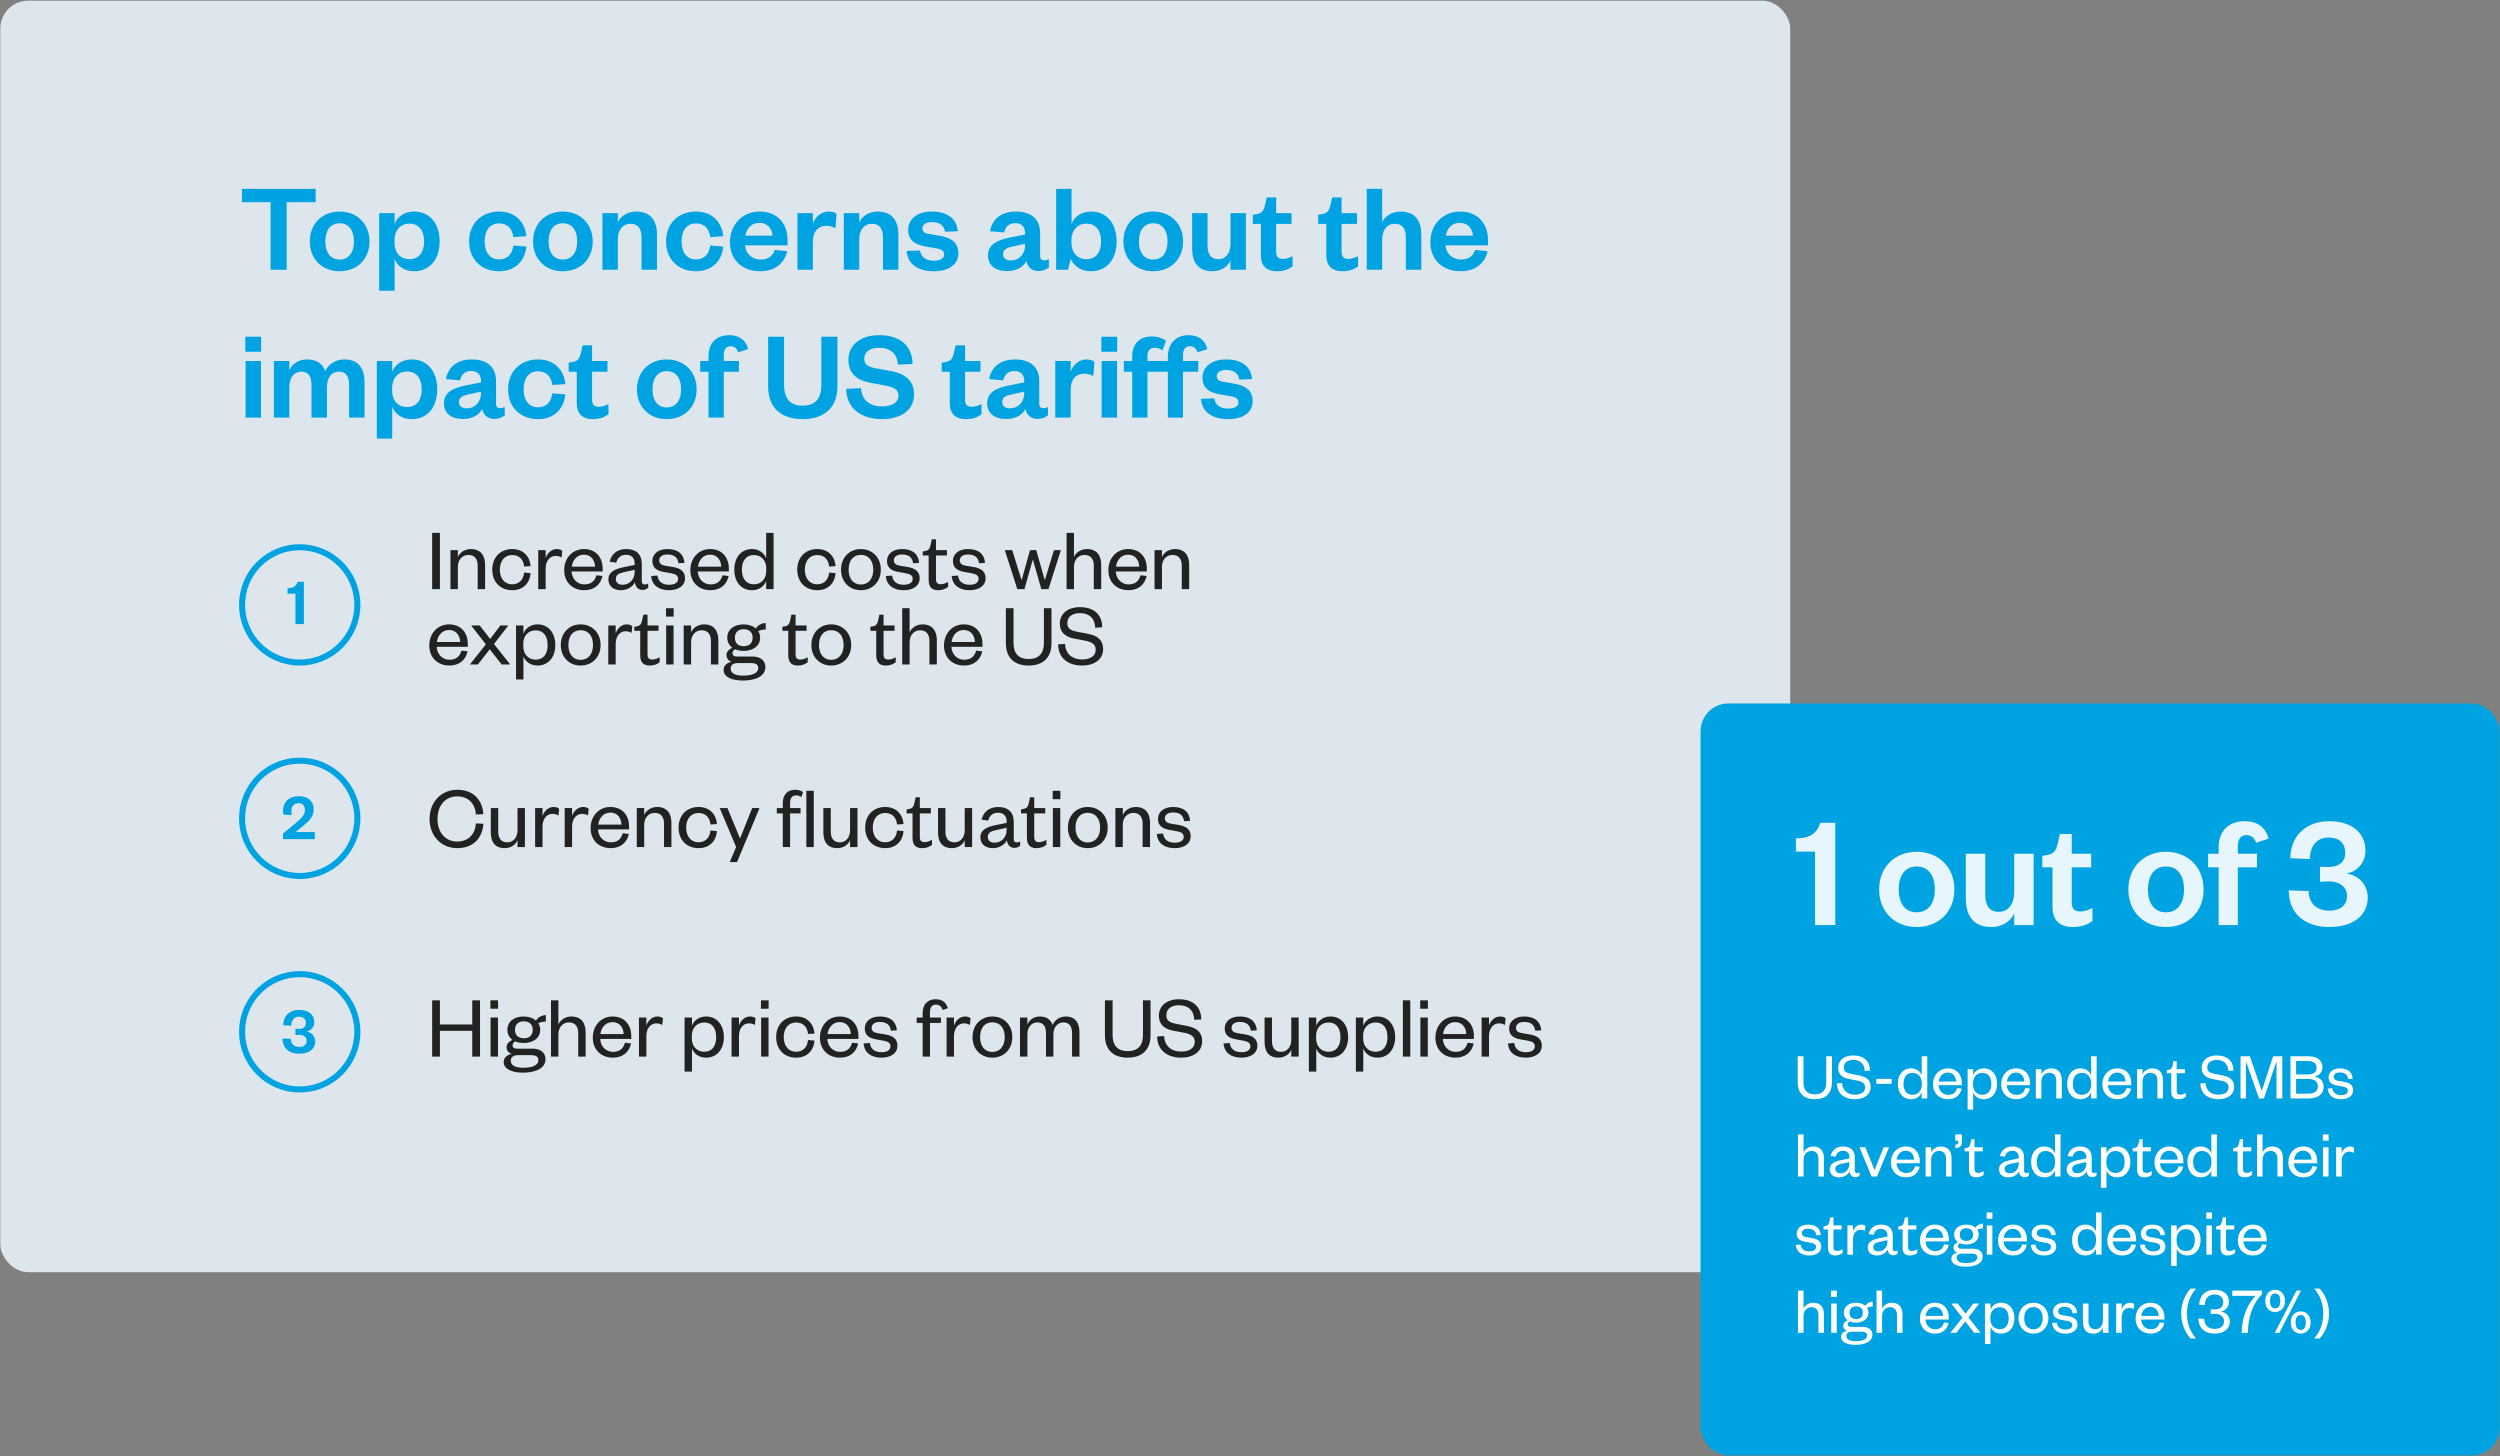
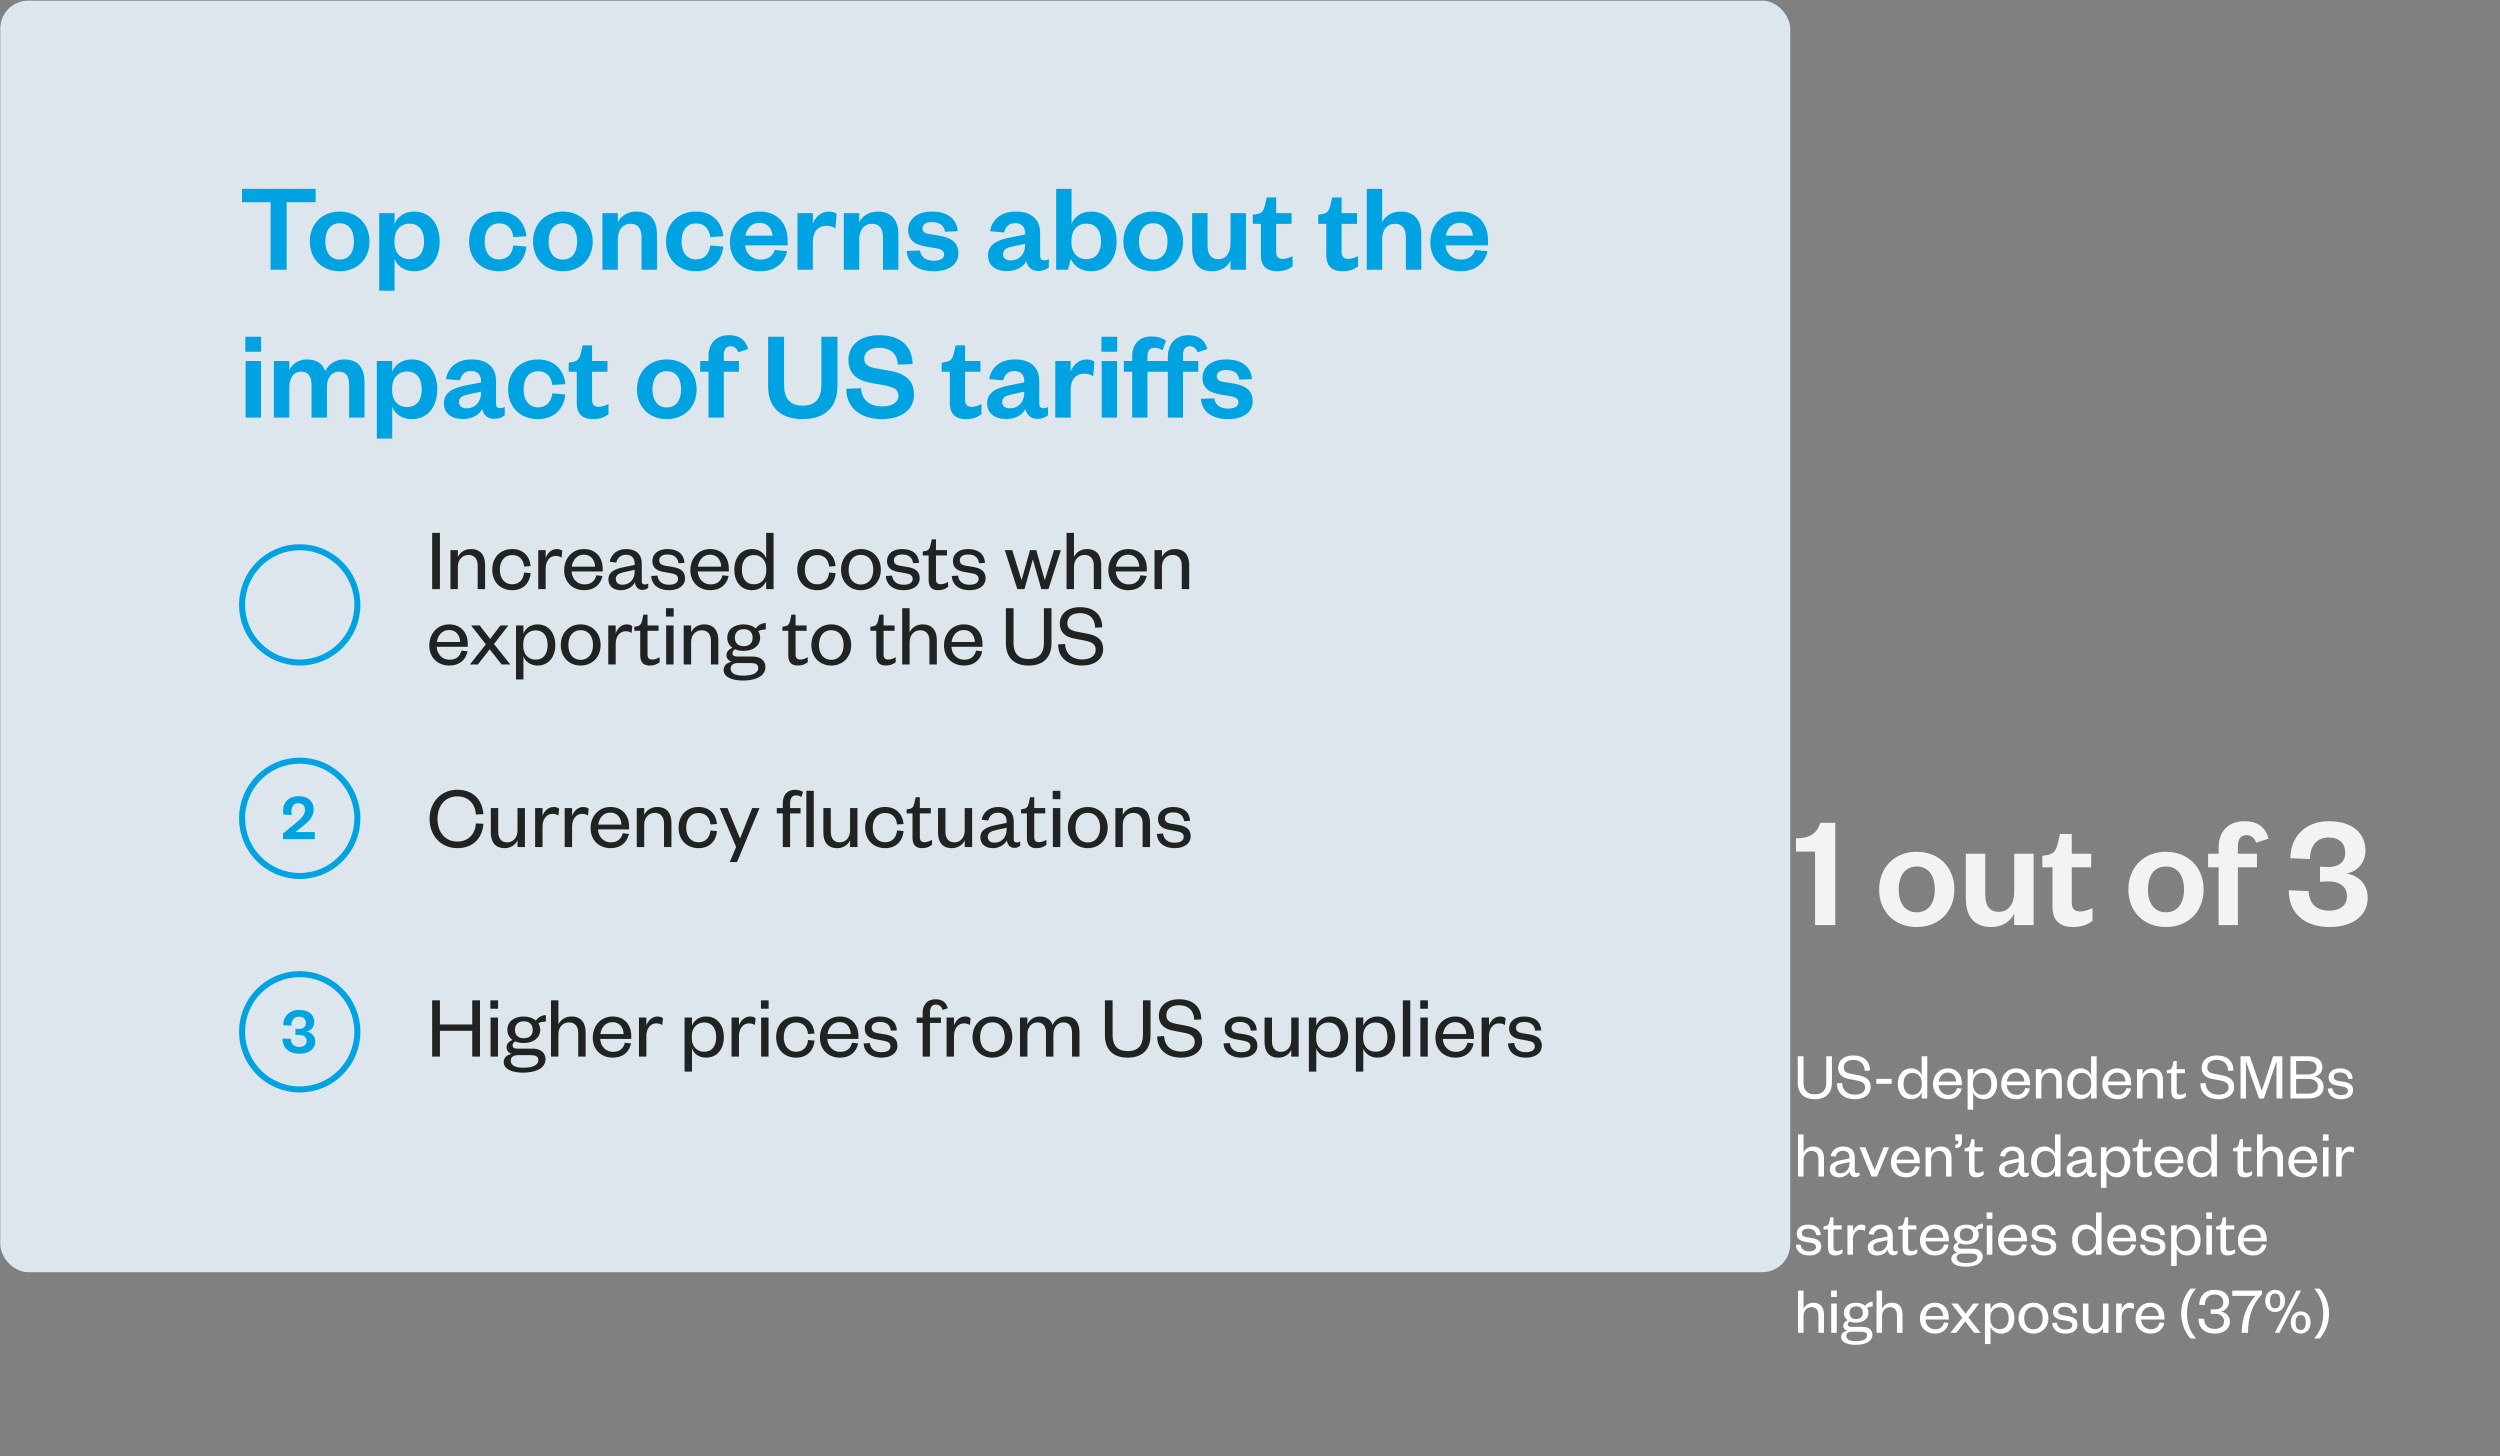
<svg xmlns="http://www.w3.org/2000/svg" width="896" height="522" viewBox="0 0 896 522" fill="none">
  <rect x="0" y="0" width="896" height="522" fill="#808080" stroke="none" />
  <rect x="0.104" y="0.242" width="641.515" height="455.713" rx="10" fill="#DDE5ED" />
  <path d="M102.737 96.662H96.987V72.466H86.729V67.682H113.133V72.466H102.737V96.662ZM116.6 86.542C116.6 90.36 118.348 93.028 121.706 93.028C125.11 93.028 126.858 90.36 126.858 86.542C126.858 82.678 125.11 80.01 121.706 80.01C118.348 80.01 116.6 82.678 116.6 86.542ZM132.424 86.542C132.424 92.844 128.008 97.214 121.706 97.214C115.45 97.214 111.034 92.844 111.034 86.542C111.034 80.24 115.45 75.824 121.706 75.824C128.008 75.824 132.424 80.24 132.424 86.542ZM141.378 86.128V86.91C141.378 90.636 143.586 92.89 146.714 92.89C150.21 92.89 152.004 90.36 152.004 86.542C152.004 82.678 150.21 80.148 146.714 80.148C143.586 80.148 141.378 82.448 141.378 86.128ZM141.424 92.798V104.206H135.904V76.376H141.424V80.286C142.344 77.802 144.782 75.824 148.416 75.824C154.396 75.824 157.57 80.562 157.57 86.542C157.57 92.522 154.396 97.214 148.416 97.214C144.782 97.214 142.344 95.236 141.424 92.798ZM168.129 86.542C168.129 80.102 172.591 75.824 178.847 75.824C184.873 75.824 188.185 79.78 188.645 84.656L183.999 84.978C183.585 81.942 181.883 80.056 178.847 80.056C175.811 80.056 173.695 82.31 173.695 86.542C173.695 90.728 175.811 92.982 178.847 92.982C181.883 92.982 183.585 91.05 183.999 87.968L188.645 88.382C188.185 93.258 184.873 97.214 178.847 97.214C172.591 97.214 168.129 92.982 168.129 86.542ZM196.606 86.542C196.606 90.36 198.354 93.028 201.712 93.028C205.116 93.028 206.864 90.36 206.864 86.542C206.864 82.678 205.116 80.01 201.712 80.01C198.354 80.01 196.606 82.678 196.606 86.542ZM212.43 86.542C212.43 92.844 208.014 97.214 201.712 97.214C195.456 97.214 191.04 92.844 191.04 86.542C191.04 80.24 195.456 75.824 201.712 75.824C208.014 75.824 212.43 80.24 212.43 86.542ZM221.429 85.806V96.662H215.909V76.376H221.429V79.688C222.441 77.388 225.017 75.824 228.053 75.824C233.481 75.824 235.459 79.504 235.459 84.012V96.662H229.939V85.116C229.939 81.988 228.697 80.194 225.983 80.194C223.177 80.194 221.429 82.402 221.429 85.806ZM238.702 86.542C238.702 80.102 243.164 75.824 249.42 75.824C255.446 75.824 258.758 79.78 259.218 84.656L254.572 84.978C254.158 81.942 252.456 80.056 249.42 80.056C246.384 80.056 244.268 82.31 244.268 86.542C244.268 90.728 246.384 92.982 249.42 92.982C252.456 92.982 254.158 91.05 254.572 87.968L259.218 88.382C258.758 93.258 255.446 97.214 249.42 97.214C243.164 97.214 238.702 92.982 238.702 86.542ZM277.666 89.578L282.128 90.038C281.07 94.546 277.574 97.214 272.376 97.214C266.12 97.214 261.612 93.212 261.612 86.818C261.612 80.424 266.166 75.824 272.238 75.824C278.862 75.824 282.266 80.424 282.266 85.944V87.922H267.04C267.224 90.912 269.57 93.028 272.56 93.028C275.274 93.028 276.884 91.878 277.666 89.578ZM267.132 84.472H276.884C276.7 82.126 275.274 79.872 272.192 79.872C269.156 79.872 267.638 81.942 267.132 84.472ZM299.838 76.652L299.424 81.804C298.366 81.206 297.446 80.93 296.112 80.93C293.26 80.93 291.328 82.954 291.328 86.634V96.662H285.808V76.376H291.328V80.24C292.064 77.94 294.18 75.824 296.986 75.824C298.228 75.824 299.24 76.146 299.838 76.652ZM307.949 85.806V96.662H302.429V76.376H307.949V79.688C308.961 77.388 311.537 75.824 314.573 75.824C320.001 75.824 321.979 79.504 321.979 84.012V96.662H316.459V85.116C316.459 81.988 315.217 80.194 312.503 80.194C309.697 80.194 307.949 82.402 307.949 85.806ZM324.945 89.946L329.729 89.762C330.051 92.2 331.891 93.442 334.697 93.442C336.721 93.442 338.377 92.752 338.377 91.28C338.377 89.9 337.457 89.302 335.433 88.98L332.213 88.428C327.889 87.738 325.497 86.128 325.497 82.356C325.497 78.492 328.763 75.824 333.915 75.824C339.527 75.824 342.885 78.354 343.253 82.862L338.699 83.046C338.331 80.746 336.767 79.596 333.869 79.596C331.891 79.596 330.603 80.47 330.603 81.85C330.603 82.954 331.339 83.598 332.811 83.828L336.675 84.472C340.953 85.162 343.483 86.956 343.483 90.774C343.483 94.914 339.895 97.214 334.651 97.214C329.361 97.214 325.313 94.914 324.945 89.946ZM367.402 87.876V87.37L363.584 88.198C361.192 88.704 359.49 89.118 359.49 91.142C359.49 92.522 360.548 93.35 362.296 93.35C365.194 93.35 367.402 91.142 367.402 87.876ZM372.784 83.644V91.74C372.784 92.798 373.336 93.304 374.21 93.304C374.762 93.304 375.314 93.166 375.912 92.89V95.834C375.038 96.524 373.934 97.122 372.094 97.122C369.794 97.122 368.322 95.788 367.816 93.58C366.666 95.926 363.906 97.168 360.916 97.168C356.684 97.168 354.108 95.052 354.108 91.556C354.108 87.692 357.236 86.082 361.836 85.162L367.402 84.058V83.598C367.402 81.344 366.206 79.964 363.86 79.964C361.56 79.964 360.318 81.344 359.858 83.322L354.844 82.862C355.534 78.722 358.708 75.824 364.09 75.824C369.334 75.824 372.784 78.308 372.784 83.644ZM384.001 86.128V86.91C384.001 90.636 386.209 92.89 389.337 92.89C392.833 92.89 394.627 90.36 394.627 86.542C394.627 82.678 392.833 80.148 389.337 80.148C386.209 80.148 384.001 82.448 384.001 86.128ZM383.771 92.752L382.759 96.662H378.527V67.682H384.047V80.286C384.967 77.802 387.405 75.824 391.039 75.824C397.019 75.824 400.193 80.562 400.193 86.542C400.193 92.522 397.019 97.214 390.947 97.214C387.405 97.214 384.829 95.282 383.771 92.752ZM408.188 86.542C408.188 90.36 409.936 93.028 413.294 93.028C416.698 93.028 418.446 90.36 418.446 86.542C418.446 82.678 416.698 80.01 413.294 80.01C409.936 80.01 408.188 82.678 408.188 86.542ZM424.012 86.542C424.012 92.844 419.596 97.214 413.294 97.214C407.038 97.214 402.622 92.844 402.622 86.542C402.622 80.24 407.038 75.824 413.294 75.824C419.596 75.824 424.012 80.24 424.012 86.542ZM441.016 87.232V76.376H446.536V96.662H441.016V93.35C439.958 95.696 437.566 97.214 434.484 97.214C429.102 97.214 427.262 93.58 427.262 89.072V76.376H432.782V87.968C432.782 91.05 433.932 92.89 436.646 92.89C439.36 92.89 441.016 90.682 441.016 87.232ZM451.9 91.51V80.24H449.002V76.974L450.382 76.744C452.36 76.422 452.912 75.41 453.372 73.524L454.016 70.764H457.374V76.376H462.894V80.24H457.374V90.268C457.374 92.016 458.156 92.798 459.812 92.798C460.916 92.798 462.066 92.384 463.262 91.832V95.466C461.79 96.57 460.134 97.214 457.65 97.214C454.522 97.214 451.9 95.834 451.9 91.51ZM475.349 91.51V80.24H472.451V76.974L473.831 76.744C475.809 76.422 476.361 75.41 476.821 73.524L477.465 70.764H480.823V76.376H486.343V80.24H480.823V90.268C480.823 92.016 481.605 92.798 483.261 92.798C484.365 92.798 485.515 92.384 486.711 91.832V95.466C485.239 96.57 483.583 97.214 481.099 97.214C477.971 97.214 475.349 95.834 475.349 91.51ZM495.363 85.806V96.662H489.843V67.682H495.363V79.688C496.375 77.388 498.951 75.824 501.987 75.824C507.415 75.824 509.393 79.504 509.393 84.012V96.662H503.873V85.116C503.873 81.988 502.631 80.194 499.917 80.194C497.111 80.194 495.363 82.402 495.363 85.806ZM528.689 89.578L533.151 90.038C532.093 94.546 528.597 97.214 523.399 97.214C517.143 97.214 512.635 93.212 512.635 86.818C512.635 80.424 517.189 75.824 523.261 75.824C529.885 75.824 533.289 80.424 533.289 85.944V87.922H518.063C518.247 90.912 520.593 93.028 523.583 93.028C526.297 93.028 527.907 91.878 528.689 89.578ZM518.155 84.472H527.907C527.723 82.126 526.297 79.872 523.215 79.872C520.179 79.872 518.661 81.942 518.155 84.472ZM88.017 129.376H93.537V149.662H88.017V129.376ZM87.925 126.064V120.682H93.583V126.064H87.925ZM116.569 133.01C117.673 130.618 120.111 128.824 123.423 128.824C128.897 128.824 130.645 132.596 130.645 137.012V149.662H125.125V138.116C125.125 134.988 124.159 133.194 121.445 133.194C118.777 133.194 117.167 135.402 117.167 138.806V149.662H111.647V138.116C111.647 134.988 110.635 133.194 107.967 133.194C105.299 133.194 103.689 135.402 103.689 138.806V149.662H98.169V129.376H103.689V132.688C104.701 130.388 107.001 128.824 110.083 128.824C113.671 128.824 115.695 130.526 116.569 133.01ZM140.524 139.128V139.91C140.524 143.636 142.732 145.89 145.86 145.89C149.356 145.89 151.15 143.36 151.15 139.542C151.15 135.678 149.356 133.148 145.86 133.148C142.732 133.148 140.524 135.448 140.524 139.128ZM140.57 145.798V157.206H135.05V129.376H140.57V133.286C141.49 130.802 143.928 128.824 147.562 128.824C153.542 128.824 156.716 133.562 156.716 139.542C156.716 145.522 153.542 150.214 147.562 150.214C143.928 150.214 141.49 148.236 140.57 145.798ZM172.396 140.876V140.37L168.578 141.198C166.186 141.704 164.484 142.118 164.484 144.142C164.484 145.522 165.542 146.35 167.29 146.35C170.188 146.35 172.396 144.142 172.396 140.876ZM177.778 136.644V144.74C177.778 145.798 178.33 146.304 179.204 146.304C179.756 146.304 180.308 146.166 180.906 145.89V148.834C180.032 149.524 178.928 150.122 177.088 150.122C174.788 150.122 173.316 148.788 172.81 146.58C171.66 148.926 168.9 150.168 165.91 150.168C161.678 150.168 159.102 148.052 159.102 144.556C159.102 140.692 162.23 139.082 166.83 138.162L172.396 137.058V136.598C172.396 134.344 171.2 132.964 168.854 132.964C166.554 132.964 165.312 134.344 164.852 136.322L159.838 135.862C160.528 131.722 163.702 128.824 169.084 128.824C174.328 128.824 177.778 131.308 177.778 136.644ZM182.1 139.542C182.1 133.102 186.562 128.824 192.818 128.824C198.844 128.824 202.156 132.78 202.616 137.656L197.97 137.978C197.556 134.942 195.854 133.056 192.818 133.056C189.782 133.056 187.666 135.31 187.666 139.542C187.666 143.728 189.782 145.982 192.818 145.982C195.854 145.982 197.556 144.05 197.97 140.968L202.616 141.382C202.156 146.258 198.844 150.214 192.818 150.214C186.562 150.214 182.1 145.982 182.1 139.542ZM206.717 144.51V133.24H203.819V129.974L205.199 129.744C207.177 129.422 207.729 128.41 208.189 126.524L208.833 123.764H212.191V129.376H217.711V133.24H212.191V143.268C212.191 145.016 212.973 145.798 214.629 145.798C215.733 145.798 216.883 145.384 218.079 144.832V148.466C216.607 149.57 214.951 150.214 212.467 150.214C209.339 150.214 206.717 148.834 206.717 144.51ZM233.846 139.542C233.846 143.36 235.594 146.028 238.952 146.028C242.356 146.028 244.104 143.36 244.104 139.542C244.104 135.678 242.356 133.01 238.952 133.01C235.594 133.01 233.846 135.678 233.846 139.542ZM249.67 139.542C249.67 145.844 245.254 150.214 238.952 150.214C232.696 150.214 228.28 145.844 228.28 139.542C228.28 133.24 232.696 128.824 238.952 128.824C245.254 128.824 249.67 133.24 249.67 139.542ZM253.932 133.24H250.942V129.376H253.932V127.674C253.932 122.936 256.784 120.13 261.338 120.13C265.018 120.13 267.272 121.878 268.146 125.098L264.604 126.248C264.144 124.96 263.27 124.086 261.844 124.086C260.142 124.086 259.406 125.374 259.406 127.26V129.376H264.834V133.24H259.406V149.662H253.932V133.24ZM287.668 150.214C280.722 150.214 275.294 146.856 275.294 138.392V120.682H280.998V137.794C280.998 142.808 283.114 145.384 287.668 145.384C292.268 145.384 294.384 142.808 294.384 137.84V120.682H300.134V138.392C300.134 146.856 294.614 150.214 287.668 150.214ZM303.295 139.358L308.585 139.128C308.815 143.636 312.081 145.66 316.129 145.66C319.717 145.66 322.017 144.234 322.017 141.796C322.017 139.588 320.269 138.76 317.233 138.162L311.713 137.15C307.205 136.322 304.077 133.838 304.077 129.054C304.077 123.626 308.355 120.13 315.117 120.13C322.707 120.13 326.985 124.04 327.077 130.48L321.787 130.664C321.603 126.708 319.027 124.638 315.071 124.638C311.667 124.638 309.735 126.156 309.735 128.64C309.735 130.756 311.253 131.492 313.875 131.998L319.211 132.964C324.915 134.022 327.583 136.736 327.583 141.428C327.583 147.132 322.661 150.214 316.129 150.214C308.677 150.214 303.295 146.35 303.295 139.358ZM340.404 144.51V133.24H337.506V129.974L338.886 129.744C340.864 129.422 341.416 128.41 341.876 126.524L342.52 123.764H345.878V129.376H351.398V133.24H345.878V143.268C345.878 145.016 346.66 145.798 348.316 145.798C349.42 145.798 350.57 145.384 351.766 144.832V148.466C350.294 149.57 348.638 150.214 346.154 150.214C343.026 150.214 340.404 148.834 340.404 144.51ZM367.088 140.876V140.37L363.27 141.198C360.878 141.704 359.176 142.118 359.176 144.142C359.176 145.522 360.234 146.35 361.982 146.35C364.88 146.35 367.088 144.142 367.088 140.876ZM372.47 136.644V144.74C372.47 145.798 373.022 146.304 373.896 146.304C374.448 146.304 375 146.166 375.598 145.89V148.834C374.724 149.524 373.62 150.122 371.78 150.122C369.48 150.122 368.008 148.788 367.502 146.58C366.352 148.926 363.592 150.168 360.602 150.168C356.37 150.168 353.794 148.052 353.794 144.556C353.794 140.692 356.922 139.082 361.522 138.162L367.088 137.058V136.598C367.088 134.344 365.892 132.964 363.546 132.964C361.246 132.964 360.004 134.344 359.544 136.322L354.53 135.862C355.22 131.722 358.394 128.824 363.776 128.824C369.02 128.824 372.47 131.308 372.47 136.644ZM392.242 129.652L391.828 134.804C390.77 134.206 389.85 133.93 388.516 133.93C385.664 133.93 383.732 135.954 383.732 139.634V149.662H378.212V129.376H383.732V133.24C384.468 130.94 386.584 128.824 389.39 128.824C390.632 128.824 391.644 129.146 392.242 129.652ZM394.833 129.376H400.353V149.662H394.833V129.376ZM394.741 126.064V120.682H400.399V126.064H394.741ZM418.556 133.24H411.242V149.662H405.768V133.24H402.778V129.376H405.768V127.812C405.768 123.304 408.39 120.59 412.714 120.59C415.198 120.59 416.624 121.28 417.866 122.062L416.67 125.558C415.842 125.006 414.876 124.638 413.818 124.638C412.024 124.638 411.242 125.788 411.242 127.674V129.376H418.556V127.996C418.556 123.12 421.408 120.13 425.962 120.13C429.596 120.13 431.896 121.878 432.724 125.098L429.228 126.248C428.722 124.96 427.848 124.086 426.422 124.086C424.72 124.086 423.984 125.374 423.984 127.26V129.376H429.458V133.24H423.984V149.662H418.556V133.24ZM430.422 142.946L435.206 142.762C435.528 145.2 437.368 146.442 440.174 146.442C442.198 146.442 443.854 145.752 443.854 144.28C443.854 142.9 442.934 142.302 440.91 141.98L437.69 141.428C433.366 140.738 430.974 139.128 430.974 135.356C430.974 131.492 434.24 128.824 439.392 128.824C445.004 128.824 448.362 131.354 448.73 135.862L444.176 136.046C443.808 133.746 442.244 132.596 439.346 132.596C437.368 132.596 436.08 133.47 436.08 134.85C436.08 135.954 436.816 136.598 438.288 136.828L442.152 137.472C446.43 138.162 448.96 139.956 448.96 143.774C448.96 147.914 445.372 150.214 440.128 150.214C434.838 150.214 430.79 147.914 430.422 142.946Z" fill="#00A3E1" />
  <circle cx="107.417" cy="216.786" r="20.666" stroke="#00A3E1" stroke-width="2.16" />
-   <path d="M103.068 212.778V210.81C105.18 210.81 106.14 210.09 106.692 208.506H108.9V223.674H105.9V212.778H103.068Z" fill="#00A3E1" />
  <path d="M154.883 190.986H157.667V211.146H154.883V190.986ZM164.098 203.114V211.146H161.442V197.162H164.098V199.658C164.77 197.962 166.658 196.778 168.738 196.778C172.386 196.778 173.858 199.21 173.858 202.474V211.146H171.202V202.698C171.202 200.362 170.082 198.89 167.874 198.89C165.762 198.89 164.098 200.554 164.098 203.114ZM176.421 204.17C176.421 199.722 179.365 196.778 183.589 196.778C187.685 196.778 189.893 199.53 190.181 202.89L187.845 203.05C187.621 200.586 186.149 198.922 183.557 198.922C180.933 198.922 179.141 200.938 179.141 204.17C179.141 207.402 180.933 209.418 183.557 209.418C186.149 209.418 187.621 207.658 187.845 205.194L190.181 205.418C189.893 208.81 187.685 211.53 183.589 211.53C179.365 211.53 176.421 208.618 176.421 204.17ZM201.519 197.418L201.263 199.818C200.495 199.402 199.951 199.242 199.087 199.242C197.071 199.242 195.567 201.066 195.567 203.754V211.146H192.911V197.162H195.567V200.01C196.079 198.41 197.519 196.778 199.535 196.778C200.399 196.778 201.039 197.002 201.519 197.418ZM213.722 206.186L215.93 206.442C215.226 209.61 212.89 211.53 209.402 211.53C205.242 211.53 202.202 208.714 202.202 204.362C202.202 199.946 205.242 196.778 209.274 196.778C213.722 196.778 215.994 199.946 215.994 203.754V204.81H204.858C204.986 207.53 206.938 209.45 209.434 209.45C211.77 209.45 213.146 208.33 213.722 206.186ZM204.922 203.082H213.274C213.178 200.842 211.93 198.794 209.274 198.794C206.746 198.794 205.242 200.778 204.922 203.082ZM227.459 204.906V204.234L224.323 204.906C222.115 205.386 220.707 205.802 220.707 207.498C220.707 208.682 221.507 209.578 223.107 209.578C225.571 209.578 227.459 207.722 227.459 204.906ZM230.019 202.122V208.394C230.019 209.13 230.435 209.482 231.107 209.482C231.427 209.482 231.939 209.386 232.323 209.162V210.602C231.843 211.082 231.267 211.434 230.179 211.434C228.739 211.434 227.715 210.346 227.555 208.682C226.787 210.314 224.803 211.53 222.531 211.53C219.811 211.53 218.051 210.058 218.051 207.658C218.051 205.002 220.323 203.914 223.683 203.242L227.459 202.474V201.93C227.459 200.01 226.339 198.826 224.387 198.826C222.371 198.826 221.283 200.01 220.867 201.642L218.499 201.322C219.043 198.698 221.123 196.778 224.419 196.778C227.939 196.778 230.019 198.57 230.019 202.122ZM233.387 206.442L235.627 206.282C235.883 208.426 237.387 209.578 239.787 209.578C241.643 209.578 243.019 208.906 243.019 207.498C243.019 206.186 242.091 205.738 240.363 205.418L237.995 205.002C235.371 204.586 233.803 203.466 233.803 201.066C233.803 198.506 235.947 196.778 239.179 196.778C242.891 196.778 245.067 198.506 245.323 201.738L243.179 201.866C242.859 199.722 241.547 198.73 239.179 198.73C237.419 198.73 236.267 199.53 236.267 200.81C236.267 201.93 236.971 202.506 238.411 202.762L241.035 203.178C243.851 203.658 245.515 204.714 245.515 207.242C245.515 210.026 243.051 211.53 239.787 211.53C236.299 211.53 233.643 209.898 233.387 206.442ZM258.941 206.186L261.149 206.442C260.445 209.61 258.109 211.53 254.621 211.53C250.461 211.53 247.421 208.714 247.421 204.362C247.421 199.946 250.461 196.778 254.493 196.778C258.941 196.778 261.213 199.946 261.213 203.754V204.81H250.077C250.205 207.53 252.157 209.45 254.653 209.45C256.989 209.45 258.365 208.33 258.941 206.186ZM250.141 203.082H258.493C258.397 200.842 257.149 198.794 254.493 198.794C251.965 198.794 250.461 200.778 250.141 203.082ZM274.627 204.554V203.754C274.627 200.714 272.707 198.922 270.179 198.922C267.427 198.922 265.891 200.97 265.891 204.17C265.891 207.37 267.427 209.418 270.179 209.418C272.707 209.418 274.627 207.626 274.627 204.554ZM274.595 211.146V208.234C273.955 209.962 272.195 211.53 269.571 211.53C265.411 211.53 263.171 208.298 263.171 204.17C263.171 200.042 265.411 196.778 269.571 196.778C272.195 196.778 273.955 198.378 274.595 200.106V190.986H277.251V211.146H274.595ZM285.734 204.17C285.734 199.722 288.678 196.778 292.902 196.778C296.998 196.778 299.206 199.53 299.494 202.89L297.158 203.05C296.934 200.586 295.462 198.922 292.87 198.922C290.246 198.922 288.454 200.938 288.454 204.17C288.454 207.402 290.246 209.418 292.87 209.418C295.462 209.418 296.934 207.658 297.158 205.194L299.494 205.418C299.206 208.81 296.998 211.53 292.902 211.53C288.678 211.53 285.734 208.618 285.734 204.17ZM304.141 204.17C304.141 207.274 305.709 209.482 308.525 209.482C311.373 209.482 312.973 207.274 312.973 204.17C312.973 201.034 311.373 198.858 308.525 198.858C305.709 198.858 304.141 201.034 304.141 204.17ZM315.693 204.17C315.693 208.522 312.653 211.53 308.525 211.53C304.429 211.53 301.421 208.522 301.421 204.17C301.421 199.818 304.429 196.778 308.525 196.778C312.653 196.778 315.693 199.818 315.693 204.17ZM317.481 206.442L319.721 206.282C319.977 208.426 321.481 209.578 323.881 209.578C325.737 209.578 327.113 208.906 327.113 207.498C327.113 206.186 326.185 205.738 324.457 205.418L322.089 205.002C319.465 204.586 317.897 203.466 317.897 201.066C317.897 198.506 320.041 196.778 323.273 196.778C326.985 196.778 329.161 198.506 329.417 201.738L327.273 201.866C326.953 199.722 325.641 198.73 323.273 198.73C321.513 198.73 320.361 199.53 320.361 200.81C320.361 201.93 321.065 202.506 322.505 202.762L325.129 203.178C327.945 203.658 329.609 204.714 329.609 207.242C329.609 210.026 327.145 211.53 323.881 211.53C320.393 211.53 317.737 209.898 317.481 206.442ZM332.828 207.882V199.082H330.716V197.642L331.612 197.482C332.924 197.226 333.212 196.586 333.532 195.242L333.948 193.29H335.452V197.162H339.388V199.082H335.452V207.562C335.452 208.81 335.964 209.386 337.18 209.386C338.076 209.386 339.004 209.002 339.804 208.554V210.346C338.78 211.114 337.756 211.53 336.22 211.53C334.236 211.53 332.828 210.602 332.828 207.882ZM341.106 206.442L343.346 206.282C343.602 208.426 345.106 209.578 347.506 209.578C349.362 209.578 350.738 208.906 350.738 207.498C350.738 206.186 349.81 205.738 348.082 205.418L345.714 205.002C343.09 204.586 341.522 203.466 341.522 201.066C341.522 198.506 343.666 196.778 346.898 196.778C350.61 196.778 352.786 198.506 353.042 201.738L350.898 201.866C350.578 199.722 349.266 198.73 346.898 198.73C345.138 198.73 343.986 199.53 343.986 200.81C343.986 201.93 344.69 202.506 346.13 202.762L348.754 203.178C351.57 203.658 353.234 204.714 353.234 207.242C353.234 210.026 350.77 211.53 347.506 211.53C344.018 211.53 341.362 209.898 341.106 206.442ZM371.387 197.162L374.395 207.754H374.523L377.755 197.162H380.219L375.771 211.146H373.211L370.235 200.714H370.107L367.163 211.146H364.603L360.123 197.162H362.779L366.075 207.754H366.203L369.147 197.162H371.387ZM384.911 203.114V211.146H382.255V190.986H384.911V199.658C385.583 197.962 387.471 196.778 389.551 196.778C393.199 196.778 394.671 199.21 394.671 202.474V211.146H392.015V202.698C392.015 200.362 390.895 198.89 388.687 198.89C386.575 198.89 384.911 200.554 384.911 203.114ZM408.754 206.186L410.962 206.442C410.258 209.61 407.922 211.53 404.434 211.53C400.274 211.53 397.234 208.714 397.234 204.362C397.234 199.946 400.274 196.778 404.306 196.778C408.754 196.778 411.026 199.946 411.026 203.754V204.81H399.89C400.018 207.53 401.97 209.45 404.466 209.45C406.802 209.45 408.178 208.33 408.754 206.186ZM399.954 203.082H408.306C408.21 200.842 406.962 198.794 404.306 198.794C401.778 198.794 400.274 200.778 399.954 203.082ZM416.442 203.114V211.146H413.786V197.162H416.442V199.658C417.114 197.962 419.002 196.778 421.082 196.778C424.73 196.778 426.202 199.21 426.202 202.474V211.146H423.546V202.698C423.546 200.362 422.426 198.89 420.218 198.89C418.106 198.89 416.442 200.554 416.442 203.114ZM165.379 233.186L167.587 233.442C166.883 236.61 164.547 238.53 161.059 238.53C156.899 238.53 153.859 235.714 153.859 231.362C153.859 226.946 156.899 223.778 160.931 223.778C165.379 223.778 167.651 226.946 167.651 230.754V231.81H156.515C156.643 234.53 158.595 236.45 161.091 236.45C163.427 236.45 164.803 235.33 165.379 233.186ZM156.579 230.082H164.931C164.835 227.842 163.587 225.794 160.931 225.794C158.403 225.794 156.899 227.778 156.579 230.082ZM182.197 224.162L177.045 230.818L182.869 238.146H179.797L175.509 232.706L171.285 238.146H168.405L174.133 230.946L168.853 224.162H171.925L175.669 228.994L179.349 224.162H182.197ZM187.534 230.754V231.554C187.534 234.626 189.486 236.418 192.014 236.418C194.766 236.418 196.27 234.37 196.27 231.17C196.27 227.97 194.766 225.922 192.014 225.922C189.486 225.922 187.534 227.714 187.534 230.754ZM187.598 235.234V243.522H184.942V224.162H187.598V227.106C188.206 225.378 189.998 223.778 192.622 223.778C196.75 223.778 199.022 227.042 199.022 231.17C199.022 235.298 196.75 238.53 192.622 238.53C189.998 238.53 188.206 236.962 187.598 235.234ZM203.704 231.17C203.704 234.274 205.272 236.482 208.088 236.482C210.936 236.482 212.536 234.274 212.536 231.17C212.536 228.034 210.936 225.858 208.088 225.858C205.272 225.858 203.704 228.034 203.704 231.17ZM215.256 231.17C215.256 235.522 212.216 238.53 208.088 238.53C203.992 238.53 200.984 235.522 200.984 231.17C200.984 226.818 203.992 223.778 208.088 223.778C212.216 223.778 215.256 226.818 215.256 231.17ZM226.613 224.418L226.357 226.818C225.589 226.402 225.045 226.242 224.181 226.242C222.165 226.242 220.661 228.066 220.661 230.754V238.146H218.005V224.162H220.661V227.01C221.173 225.41 222.613 223.778 224.629 223.778C225.493 223.778 226.133 224.002 226.613 224.418ZM229.453 234.882V226.082H227.341V224.642L228.237 224.482C229.549 224.226 229.837 223.586 230.157 222.242L230.573 220.29H232.077V224.162H236.013V226.082H232.077V234.562C232.077 235.81 232.589 236.386 233.805 236.386C234.701 236.386 235.629 236.002 236.429 235.554V237.346C235.405 238.114 234.381 238.53 232.845 238.53C230.861 238.53 229.453 237.602 229.453 234.882ZM238.755 224.162H241.411V238.146H238.755V224.162ZM238.691 220.994V217.986H241.443V220.994H238.691ZM247.692 230.114V238.146H245.036V224.162H247.692V226.658C248.364 224.962 250.252 223.778 252.332 223.778C255.98 223.778 257.452 226.21 257.452 229.474V238.146H254.796V229.698C254.796 227.362 253.676 225.89 251.468 225.89C249.356 225.89 247.692 227.554 247.692 230.114ZM272.431 228.546C272.431 231.458 269.967 233.282 266.511 233.282C265.359 233.282 264.303 233.09 263.439 232.706C262.959 232.994 262.511 233.442 262.511 234.082C262.511 234.85 262.991 235.298 264.207 235.298H269.679C272.719 235.298 274.319 236.898 274.319 239.074C274.319 242.562 270.415 243.906 266.255 243.906C262.479 243.906 259.343 242.722 259.343 240.13C259.343 238.53 260.495 237.506 262.223 237.186C260.943 236.77 260.367 235.842 260.367 234.786C260.367 233.57 261.231 232.706 262.479 232.162C261.327 231.33 260.655 230.082 260.655 228.546C260.655 225.602 263.087 223.778 266.511 223.778C268.271 223.778 269.839 224.322 270.895 225.218C271.631 224.098 272.943 223.298 274.447 223.298V225.602C273.519 225.602 272.463 225.826 271.759 226.178C272.175 226.85 272.431 227.65 272.431 228.546ZM261.871 239.618C261.871 241.378 263.663 242.146 266.255 242.146C269.455 242.146 271.759 241.378 271.759 239.362C271.759 238.082 270.703 237.634 269.071 237.634H264.559C263.119 237.634 261.871 238.114 261.871 239.618ZM269.743 228.578C269.743 226.594 268.527 225.506 266.543 225.506C264.591 225.506 263.375 226.594 263.375 228.578C263.375 230.498 264.591 231.586 266.543 231.586C268.527 231.586 269.743 230.498 269.743 228.578ZM282.516 234.882V226.082H280.404V224.642L281.3 224.482C282.612 224.226 282.9 223.586 283.22 222.242L283.636 220.29H285.14V224.162H289.076V226.082H285.14V234.562C285.14 235.81 285.652 236.386 286.868 236.386C287.764 236.386 288.692 236.002 289.492 235.554V237.346C288.468 238.114 287.444 238.53 285.908 238.53C283.924 238.53 282.516 237.602 282.516 234.882ZM293.516 231.17C293.516 234.274 295.084 236.482 297.9 236.482C300.748 236.482 302.348 234.274 302.348 231.17C302.348 228.034 300.748 225.858 297.9 225.858C295.084 225.858 293.516 228.034 293.516 231.17ZM305.068 231.17C305.068 235.522 302.028 238.53 297.9 238.53C293.804 238.53 290.796 235.522 290.796 231.17C290.796 226.818 293.804 223.778 297.9 223.778C302.028 223.778 305.068 226.818 305.068 231.17ZM314.047 234.882V226.082H311.935V224.642L312.831 224.482C314.143 224.226 314.431 223.586 314.751 222.242L315.167 220.29H316.671V224.162H320.607V226.082H316.671V234.562C316.671 235.81 317.183 236.386 318.399 236.386C319.295 236.386 320.223 236.002 321.023 235.554V237.346C319.999 238.114 318.975 238.53 317.439 238.53C315.455 238.53 314.047 237.602 314.047 234.882ZM326.004 230.114V238.146H323.348V217.986H326.004V226.658C326.676 224.962 328.564 223.778 330.644 223.778C334.292 223.778 335.764 226.21 335.764 229.474V238.146H333.108V229.698C333.108 227.362 331.988 225.89 329.78 225.89C327.668 225.89 326.004 227.554 326.004 230.114ZM349.847 233.186L352.055 233.442C351.351 236.61 349.015 238.53 345.527 238.53C341.367 238.53 338.327 235.714 338.327 231.362C338.327 226.946 341.367 223.778 345.399 223.778C349.847 223.778 352.119 226.946 352.119 230.754V231.81H340.983C341.111 234.53 343.063 236.45 345.559 236.45C347.895 236.45 349.271 235.33 349.847 233.186ZM341.047 230.082H349.399C349.303 227.842 348.055 225.794 345.399 225.794C342.871 225.794 341.367 227.778 341.047 230.082ZM368.662 238.53C364.118 238.53 360.502 236.322 360.502 230.434V217.986H363.254V230.466C363.254 234.306 365.142 236.194 368.662 236.194C372.182 236.194 374.134 234.306 374.134 230.498V217.986H376.854V230.434C376.854 236.322 373.206 238.53 368.662 238.53ZM379.228 230.946L381.724 230.786C381.884 234.466 384.412 236.354 387.804 236.354C390.812 236.354 392.7 235.074 392.7 232.866C392.7 231.01 391.484 230.114 388.86 229.602L384.86 228.834C381.884 228.258 379.836 226.658 379.836 223.522C379.836 220.002 382.62 217.602 387.036 217.602C392.092 217.602 395.004 220.29 395.036 224.834L392.508 224.962C392.412 221.634 390.396 219.746 387.068 219.746C384.156 219.746 382.524 221.122 382.524 223.362C382.524 225.346 383.836 225.986 386.172 226.434L389.82 227.138C393.5 227.842 395.356 229.442 395.356 232.674C395.356 236.386 392.156 238.53 387.804 238.53C382.844 238.53 379.228 235.81 379.228 230.946Z" fill="#212322" />
  <circle cx="107.417" cy="293.288" r="20.666" stroke="#00A3E1" stroke-width="2.16" />
  <path d="M105.891 298.213H112.827V300.757H101.427V298.741L105.651 295.261C108.003 293.293 109.299 292.093 109.299 290.269C109.299 288.877 108.579 287.869 106.947 287.869C105.267 287.869 104.427 289.021 104.427 290.773C104.427 291.277 104.475 291.685 104.595 292.093L101.619 291.973C101.523 291.493 101.451 291.013 101.451 290.557C101.451 287.389 103.683 285.349 107.019 285.349C110.619 285.349 112.443 287.413 112.443 290.101C112.443 292.765 110.571 294.469 108.291 296.293L105.891 298.213Z" fill="#00A3E1" />
  <path d="M153.955 293.513C153.955 287.305 158.275 283.049 163.843 283.049C169.603 283.049 172.867 286.601 173.251 291.785L170.563 291.913C170.339 288.201 168.003 285.417 163.843 285.417C159.747 285.417 156.803 288.553 156.803 293.513C156.803 298.473 159.747 301.609 163.843 301.609C168.003 301.609 170.339 298.825 170.563 295.113L173.251 295.241C172.867 300.425 169.603 303.977 163.843 303.977C158.275 303.977 153.955 299.721 153.955 293.513ZM185.475 297.641V289.609H188.131V303.593H185.475V301.129C184.803 302.793 183.011 303.977 180.899 303.977C177.251 303.977 175.907 301.577 175.907 298.313V289.609H178.563V298.057C178.563 300.393 179.587 301.897 181.795 301.897C183.875 301.897 185.475 300.233 185.475 297.641ZM200.394 289.865L200.138 292.265C199.37 291.849 198.826 291.689 197.962 291.689C195.946 291.689 194.442 293.513 194.442 296.201V303.593H191.786V289.609H194.442V292.457C194.954 290.857 196.394 289.225 198.41 289.225C199.274 289.225 199.914 289.449 200.394 289.865ZM210.988 289.865L210.732 292.265C209.964 291.849 209.42 291.689 208.556 291.689C206.54 291.689 205.036 293.513 205.036 296.201V303.593H202.38V289.609H205.036V292.457C205.548 290.857 206.988 289.225 209.004 289.225C209.868 289.225 210.508 289.449 210.988 289.865ZM223.191 298.633L225.399 298.889C224.695 302.057 222.359 303.977 218.871 303.977C214.711 303.977 211.671 301.161 211.671 296.809C211.671 292.393 214.711 289.225 218.743 289.225C223.191 289.225 225.463 292.393 225.463 296.201V297.257H214.327C214.455 299.977 216.407 301.897 218.903 301.897C221.239 301.897 222.615 300.777 223.191 298.633ZM214.391 295.529H222.743C222.647 293.289 221.399 291.241 218.743 291.241C216.215 291.241 214.711 293.225 214.391 295.529ZM230.879 295.561V303.593H228.223V289.609H230.879V292.105C231.551 290.409 233.439 289.225 235.519 289.225C239.167 289.225 240.639 291.657 240.639 294.921V303.593H237.983V295.145C237.983 292.809 236.863 291.337 234.655 291.337C232.543 291.337 230.879 293.001 230.879 295.561ZM243.202 296.617C243.202 292.169 246.146 289.225 250.37 289.225C254.466 289.225 256.674 291.977 256.962 295.337L254.626 295.497C254.402 293.033 252.93 291.369 250.338 291.369C247.714 291.369 245.922 293.385 245.922 296.617C245.922 299.849 247.714 301.865 250.338 301.865C252.93 301.865 254.402 300.105 254.626 297.641L256.962 297.865C256.674 301.257 254.466 303.977 250.37 303.977C246.146 303.977 243.202 301.065 243.202 296.617ZM264.144 308.969H261.552L263.824 303.561L257.936 289.609H260.72L265.168 300.361H265.296L269.584 289.609H272.208L264.144 308.969ZM287.813 283.849L287.205 285.673C286.661 285.289 286.085 285.065 285.349 285.065C283.845 285.065 283.173 286.121 283.173 287.785V289.609H286.917V291.529H283.173V303.593H280.549V291.529H278.405V289.609H280.549V287.849C280.549 284.873 282.181 283.049 284.965 283.049C286.117 283.049 287.077 283.369 287.813 283.849ZM288.997 283.433H291.653V303.593H288.997V283.433ZM304.663 297.641V289.609H307.319V303.593H304.663V301.129C303.991 302.793 302.199 303.977 300.087 303.977C296.439 303.977 295.095 301.577 295.095 298.313V289.609H297.751V298.057C297.751 300.393 298.775 301.897 300.983 301.897C303.063 301.897 304.663 300.233 304.663 297.641ZM310.077 296.617C310.077 292.169 313.021 289.225 317.245 289.225C321.341 289.225 323.549 291.977 323.837 295.337L321.501 295.497C321.277 293.033 319.805 291.369 317.213 291.369C314.589 291.369 312.797 293.385 312.797 296.617C312.797 299.849 314.589 301.865 317.213 301.865C319.805 301.865 321.277 300.105 321.501 297.641L323.837 297.865C323.549 301.257 321.341 303.977 317.245 303.977C313.021 303.977 310.077 301.065 310.077 296.617ZM327.047 300.329V291.529H324.935V290.089L325.831 289.929C327.143 289.673 327.431 289.033 327.751 287.689L328.167 285.737H329.671V289.609H333.607V291.529H329.671V300.009C329.671 301.257 330.183 301.833 331.399 301.833C332.295 301.833 333.223 301.449 334.023 301.001V302.793C332.999 303.561 331.975 303.977 330.439 303.977C328.455 303.977 327.047 303.049 327.047 300.329ZM345.756 297.641V289.609H348.412V303.593H345.756V301.129C345.084 302.793 343.292 303.977 341.18 303.977C337.532 303.977 336.188 301.577 336.188 298.313V289.609H338.844V298.057C338.844 300.393 339.868 301.897 342.076 301.897C344.156 301.897 345.756 300.233 345.756 297.641ZM360.771 297.353V296.681L357.635 297.353C355.427 297.833 354.019 298.249 354.019 299.945C354.019 301.129 354.819 302.025 356.419 302.025C358.883 302.025 360.771 300.169 360.771 297.353ZM363.331 294.569V300.841C363.331 301.577 363.747 301.929 364.419 301.929C364.739 301.929 365.251 301.833 365.635 301.609V303.049C365.155 303.529 364.579 303.881 363.491 303.881C362.051 303.881 361.027 302.793 360.867 301.129C360.099 302.761 358.115 303.977 355.843 303.977C353.123 303.977 351.363 302.505 351.363 300.105C351.363 297.449 353.635 296.361 356.995 295.689L360.771 294.921V294.377C360.771 292.457 359.651 291.273 357.699 291.273C355.683 291.273 354.595 292.457 354.179 294.089L351.811 293.769C352.355 291.145 354.435 289.225 357.731 289.225C361.251 289.225 363.331 291.017 363.331 294.569ZM368.047 300.329V291.529H365.935V290.089L366.831 289.929C368.143 289.673 368.431 289.033 368.751 287.689L369.167 285.737H370.671V289.609H374.607V291.529H370.671V300.009C370.671 301.257 371.183 301.833 372.399 301.833C373.295 301.833 374.223 301.449 375.023 301.001V302.793C373.999 303.561 372.975 303.977 371.439 303.977C369.455 303.977 368.047 303.049 368.047 300.329ZM377.348 289.609H380.004V303.593H377.348V289.609ZM377.284 286.441V283.433H380.036V286.441H377.284ZM385.454 296.617C385.454 299.721 387.022 301.929 389.838 301.929C392.686 301.929 394.286 299.721 394.286 296.617C394.286 293.481 392.686 291.305 389.838 291.305C387.022 291.305 385.454 293.481 385.454 296.617ZM397.006 296.617C397.006 300.969 393.966 303.977 389.838 303.977C385.742 303.977 382.734 300.969 382.734 296.617C382.734 292.265 385.742 289.225 389.838 289.225C393.966 289.225 397.006 292.265 397.006 296.617ZM402.411 295.561V303.593H399.755V289.609H402.411V292.105C403.083 290.409 404.971 289.225 407.051 289.225C410.699 289.225 412.171 291.657 412.171 294.921V303.593H409.515V295.145C409.515 292.809 408.395 291.337 406.187 291.337C404.075 291.337 402.411 293.001 402.411 295.561ZM414.606 298.889L416.846 298.729C417.102 300.873 418.606 302.025 421.006 302.025C422.862 302.025 424.238 301.353 424.238 299.945C424.238 298.633 423.31 298.185 421.582 297.865L419.214 297.449C416.59 297.033 415.022 295.913 415.022 293.513C415.022 290.953 417.166 289.225 420.398 289.225C424.11 289.225 426.286 290.953 426.542 294.185L424.398 294.313C424.078 292.169 422.766 291.177 420.398 291.177C418.638 291.177 417.486 291.977 417.486 293.257C417.486 294.377 418.19 294.953 419.63 295.209L422.254 295.625C425.07 296.105 426.734 297.161 426.734 299.689C426.734 302.473 424.27 303.977 421.006 303.977C417.518 303.977 414.862 302.345 414.606 298.889Z" fill="#212322" />
  <circle cx="107.417" cy="369.791" r="20.666" stroke="#00A3E1" stroke-width="2.16" />
  <path d="M109.899 373.068C109.899 371.628 108.747 370.884 107.187 370.884C106.731 370.884 106.299 370.908 105.891 370.956V368.7C106.203 368.748 106.659 368.748 107.211 368.748C108.483 368.748 109.635 368.172 109.635 366.636C109.635 365.292 108.819 364.38 107.163 364.38C105.411 364.38 104.403 365.628 104.403 367.572L101.499 367.452C101.499 364.332 103.659 361.956 107.235 361.956C110.691 361.956 112.635 363.732 112.635 366.348C112.635 368.22 111.243 369.516 109.803 369.708C111.723 370.02 112.971 371.388 112.971 373.308C112.971 375.972 110.739 377.652 107.307 377.652C103.539 377.652 101.259 375.564 101.259 372.204L104.211 372.324C104.283 374.268 105.459 375.228 107.307 375.228C108.795 375.228 109.899 374.484 109.899 373.068Z" fill="#00A3E1" />
  <path d="M157.667 378.679H154.883V358.519H157.667V367.159H169.251V358.519H172.035V378.679H169.251V369.431H157.667V378.679ZM175.817 364.695H178.473V378.679H175.817V364.695ZM175.753 361.527V358.519H178.505V361.527H175.753ZM193.618 369.079C193.618 371.991 191.154 373.815 187.698 373.815C186.546 373.815 185.49 373.623 184.626 373.239C184.146 373.527 183.698 373.975 183.698 374.615C183.698 375.383 184.178 375.831 185.394 375.831H190.866C193.906 375.831 195.506 377.431 195.506 379.607C195.506 383.095 191.602 384.439 187.442 384.439C183.666 384.439 180.53 383.255 180.53 380.663C180.53 379.063 181.682 378.039 183.41 377.719C182.13 377.303 181.554 376.375 181.554 375.319C181.554 374.103 182.418 373.239 183.666 372.695C182.514 371.863 181.842 370.615 181.842 369.079C181.842 366.135 184.274 364.311 187.698 364.311C189.458 364.311 191.026 364.855 192.082 365.751C192.818 364.631 194.13 363.831 195.634 363.831V366.135C194.706 366.135 193.65 366.359 192.946 366.711C193.362 367.383 193.618 368.183 193.618 369.079ZM183.058 380.151C183.058 381.911 184.85 382.679 187.442 382.679C190.642 382.679 192.946 381.911 192.946 379.895C192.946 378.615 191.89 378.167 190.258 378.167H185.746C184.306 378.167 183.058 378.647 183.058 380.151ZM190.93 369.111C190.93 367.127 189.714 366.039 187.73 366.039C185.778 366.039 184.562 367.127 184.562 369.111C184.562 371.031 185.778 372.119 187.73 372.119C189.714 372.119 190.93 371.031 190.93 369.111ZM200.129 370.647V378.679H197.473V358.519H200.129V367.191C200.801 365.495 202.689 364.311 204.769 364.311C208.417 364.311 209.889 366.743 209.889 370.007V378.679H207.233V370.231C207.233 367.895 206.113 366.423 203.905 366.423C201.793 366.423 200.129 368.087 200.129 370.647ZM223.972 373.719L226.18 373.975C225.476 377.143 223.14 379.063 219.652 379.063C215.492 379.063 212.452 376.247 212.452 371.895C212.452 367.479 215.492 364.311 219.524 364.311C223.972 364.311 226.244 367.479 226.244 371.287V372.343H215.108C215.236 375.063 217.188 376.983 219.684 376.983C222.02 376.983 223.396 375.863 223.972 373.719ZM215.172 370.615H223.524C223.428 368.375 222.18 366.327 219.524 366.327C216.996 366.327 215.492 368.311 215.172 370.615ZM237.613 364.951L237.357 367.351C236.589 366.935 236.045 366.775 235.181 366.775C233.165 366.775 231.661 368.599 231.661 371.287V378.679H229.005V364.695H231.661V367.543C232.173 365.943 233.613 364.311 235.629 364.311C236.493 364.311 237.133 364.535 237.613 364.951ZM247.94 371.287V372.087C247.94 375.159 249.892 376.951 252.42 376.951C255.172 376.951 256.676 374.903 256.676 371.703C256.676 368.503 255.172 366.455 252.42 366.455C249.892 366.455 247.94 368.247 247.94 371.287ZM248.004 375.767V384.055H245.348V364.695H248.004V367.639C248.612 365.911 250.404 364.311 253.028 364.311C257.156 364.311 259.428 367.575 259.428 371.703C259.428 375.831 257.156 379.063 253.028 379.063C250.404 379.063 248.612 377.495 248.004 375.767ZM270.8 364.951L270.544 367.351C269.776 366.935 269.232 366.775 268.368 366.775C266.352 366.775 264.848 368.599 264.848 371.287V378.679H262.192V364.695H264.848V367.543C265.36 365.943 266.8 364.311 268.816 364.311C269.68 364.311 270.32 364.535 270.8 364.951ZM272.786 364.695H275.442V378.679H272.786V364.695ZM272.722 361.527V358.519H275.474V361.527H272.722ZM278.171 371.703C278.171 367.255 281.115 364.311 285.339 364.311C289.435 364.311 291.643 367.063 291.931 370.423L289.595 370.583C289.371 368.119 287.899 366.455 285.307 366.455C282.683 366.455 280.891 368.471 280.891 371.703C280.891 374.935 282.683 376.951 285.307 376.951C287.899 376.951 289.371 375.191 289.595 372.727L291.931 372.951C291.643 376.343 289.435 379.063 285.339 379.063C281.115 379.063 278.171 376.151 278.171 371.703ZM305.379 373.719L307.587 373.975C306.883 377.143 304.547 379.063 301.059 379.063C296.899 379.063 293.859 376.247 293.859 371.895C293.859 367.479 296.899 364.311 300.931 364.311C305.379 364.311 307.651 367.479 307.651 371.287V372.343H296.515C296.643 375.063 298.595 376.983 301.091 376.983C303.427 376.983 304.803 375.863 305.379 373.719ZM296.579 370.615H304.931C304.835 368.375 303.587 366.327 300.931 366.327C298.403 366.327 296.899 368.311 296.579 370.615ZM309.512 373.975L311.752 373.815C312.008 375.959 313.512 377.111 315.912 377.111C317.768 377.111 319.144 376.439 319.144 375.031C319.144 373.719 318.216 373.271 316.488 372.951L314.12 372.535C311.496 372.119 309.928 370.999 309.928 368.599C309.928 366.039 312.072 364.311 315.304 364.311C319.016 364.311 321.192 366.039 321.448 369.271L319.304 369.399C318.984 367.255 317.672 366.263 315.304 366.263C313.544 366.263 312.392 367.063 312.392 368.343C312.392 369.463 313.096 370.039 314.536 370.295L317.16 370.711C319.976 371.191 321.64 372.247 321.64 374.775C321.64 377.559 319.176 379.063 315.912 379.063C312.424 379.063 309.768 377.431 309.512 373.975ZM330.674 366.615H328.53V364.695H330.674V363.063C330.674 360.087 332.37 358.135 335.314 358.135C337.714 358.135 339.058 359.223 339.698 361.335L337.874 361.975C337.522 360.887 336.722 360.055 335.442 360.055C333.97 360.055 333.298 361.111 333.298 362.775V364.695H337.234V366.615H333.298V378.679H330.674V366.615ZM347.863 364.951L347.607 367.351C346.839 366.935 346.295 366.775 345.431 366.775C343.415 366.775 341.911 368.599 341.911 371.287V378.679H339.255V364.695H341.911V367.543C342.423 365.943 343.863 364.311 345.879 364.311C346.743 364.311 347.383 364.535 347.863 364.951ZM351.266 371.703C351.266 374.807 352.834 377.015 355.65 377.015C358.498 377.015 360.098 374.807 360.098 371.703C360.098 368.567 358.498 366.391 355.65 366.391C352.834 366.391 351.266 368.567 351.266 371.703ZM362.818 371.703C362.818 376.055 359.778 379.063 355.65 379.063C351.554 379.063 348.546 376.055 348.546 371.703C348.546 367.351 351.554 364.311 355.65 364.311C359.778 364.311 362.818 367.351 362.818 371.703ZM377.247 367.351C377.983 365.623 379.711 364.311 381.951 364.311C385.599 364.311 386.879 366.839 386.879 370.007V378.679H384.223V370.231C384.223 367.895 383.263 366.423 381.119 366.423C379.135 366.423 377.535 368.087 377.535 370.647V378.679H374.879V370.231C374.879 367.895 373.919 366.423 371.775 366.423C369.791 366.423 368.223 368.087 368.223 370.647V378.679H365.567V364.695H368.223V367.191C368.895 365.495 370.527 364.311 372.671 364.311C375.167 364.311 376.639 365.527 377.247 367.351ZM404.162 379.063C399.618 379.063 396.002 376.855 396.002 370.967V358.519H398.754V370.999C398.754 374.839 400.642 376.727 404.162 376.727C407.682 376.727 409.634 374.839 409.634 371.031V358.519H412.354V370.967C412.354 376.855 408.706 379.063 404.162 379.063ZM414.728 371.479L417.224 371.319C417.384 374.999 419.912 376.887 423.304 376.887C426.312 376.887 428.2 375.607 428.2 373.399C428.2 371.543 426.984 370.647 424.36 370.135L420.36 369.367C417.384 368.791 415.336 367.191 415.336 364.055C415.336 360.535 418.12 358.135 422.536 358.135C427.592 358.135 430.504 360.823 430.536 365.367L428.008 365.495C427.912 362.167 425.896 360.279 422.568 360.279C419.656 360.279 418.024 361.655 418.024 363.895C418.024 365.879 419.336 366.519 421.672 366.967L425.32 367.671C429 368.375 430.856 369.975 430.856 373.207C430.856 376.919 427.656 379.063 423.304 379.063C418.344 379.063 414.728 376.343 414.728 371.479ZM438.512 373.975L440.752 373.815C441.008 375.959 442.512 377.111 444.912 377.111C446.768 377.111 448.144 376.439 448.144 375.031C448.144 373.719 447.216 373.271 445.488 372.951L443.12 372.535C440.496 372.119 438.928 370.999 438.928 368.599C438.928 366.039 441.072 364.311 444.304 364.311C448.016 364.311 450.192 366.039 450.448 369.271L448.304 369.399C447.984 367.255 446.672 366.263 444.304 366.263C442.544 366.263 441.392 367.063 441.392 368.343C441.392 369.463 442.096 370.039 443.536 370.295L446.16 370.711C448.976 371.191 450.64 372.247 450.64 374.775C450.64 377.559 448.176 379.063 444.912 379.063C441.424 379.063 438.768 377.431 438.512 373.975ZM462.788 372.727V364.695H465.444V378.679H462.788V376.215C462.116 377.879 460.324 379.063 458.212 379.063C454.564 379.063 453.22 376.663 453.22 373.399V364.695H455.876V373.143C455.876 375.479 456.9 376.983 459.108 376.983C461.188 376.983 462.788 375.319 462.788 372.727ZM471.69 371.287V372.087C471.69 375.159 473.642 376.951 476.17 376.951C478.922 376.951 480.426 374.903 480.426 371.703C480.426 368.503 478.922 366.455 476.17 366.455C473.642 366.455 471.69 368.247 471.69 371.287ZM471.754 375.767V384.055H469.098V364.695H471.754V367.639C472.362 365.911 474.154 364.311 476.778 364.311C480.906 364.311 483.178 367.575 483.178 371.703C483.178 375.831 480.906 379.063 476.778 379.063C474.154 379.063 472.362 377.495 471.754 375.767ZM488.534 371.287V372.087C488.534 375.159 490.486 376.951 493.014 376.951C495.766 376.951 497.27 374.903 497.27 371.703C497.27 368.503 495.766 366.455 493.014 366.455C490.486 366.455 488.534 368.247 488.534 371.287ZM488.598 375.767V384.055H485.942V364.695H488.598V367.639C489.206 365.911 490.998 364.311 493.622 364.311C497.75 364.311 500.022 367.575 500.022 371.703C500.022 375.831 497.75 379.063 493.622 379.063C490.998 379.063 489.206 377.495 488.598 375.767ZM502.786 358.519H505.442V378.679H502.786V358.519ZM509.067 364.695H511.723V378.679H509.067V364.695ZM509.003 361.527V358.519H511.755V361.527H509.003ZM525.972 373.719L528.18 373.975C527.476 377.143 525.14 379.063 521.652 379.063C517.492 379.063 514.452 376.247 514.452 371.895C514.452 367.479 517.492 364.311 521.524 364.311C525.972 364.311 528.244 367.479 528.244 371.287V372.343H517.108C517.236 375.063 519.188 376.983 521.684 376.983C524.02 376.983 525.396 375.863 525.972 373.719ZM517.172 370.615H525.524C525.428 368.375 524.18 366.327 521.524 366.327C518.996 366.327 517.492 368.311 517.172 370.615ZM539.613 364.951L539.357 367.351C538.589 366.935 538.045 366.775 537.181 366.775C535.165 366.775 533.661 368.599 533.661 371.287V378.679H531.005V364.695H533.661V367.543C534.173 365.943 535.613 364.311 537.629 364.311C538.493 364.311 539.133 364.535 539.613 364.951ZM540.449 373.975L542.689 373.815C542.945 375.959 544.449 377.111 546.849 377.111C548.705 377.111 550.081 376.439 550.081 375.031C550.081 373.719 549.153 373.271 547.425 372.951L545.057 372.535C542.433 372.119 540.865 370.999 540.865 368.599C540.865 366.039 543.009 364.311 546.241 364.311C549.953 364.311 552.129 366.039 552.385 369.271L550.241 369.399C549.921 367.255 548.609 366.263 546.241 366.263C544.481 366.263 543.329 367.063 543.329 368.343C543.329 369.463 544.033 370.039 545.473 370.295L548.097 370.711C550.913 371.191 552.577 372.247 552.577 374.775C552.577 377.559 550.113 379.063 546.849 379.063C543.361 379.063 540.705 377.431 540.449 373.975Z" fill="#212322" />
-   <rect x="609.482" y="252.121" width="286.414" height="269.503" rx="10" fill="#00A3E1" />
  <path d="M643.671 305.217V300.461C648.775 300.461 651.095 298.721 652.429 294.893H657.765V331.549H650.515V305.217H643.671ZM680.501 318.789C680.501 323.603 682.705 326.967 686.939 326.967C691.231 326.967 693.435 323.603 693.435 318.789C693.435 313.917 691.231 310.553 686.939 310.553C682.705 310.553 680.501 313.917 680.501 318.789ZM700.453 318.789C700.453 326.735 694.885 332.245 686.939 332.245C679.051 332.245 673.483 326.735 673.483 318.789C673.483 310.843 679.051 305.275 686.939 305.275C694.885 305.275 700.453 310.843 700.453 318.789ZM721.893 319.659V305.971H728.853V331.549H721.893V327.373C720.559 330.331 717.543 332.245 713.657 332.245C706.871 332.245 704.551 327.663 704.551 321.979V305.971H711.511V320.587C711.511 324.473 712.961 326.793 716.383 326.793C719.805 326.793 721.893 324.009 721.893 319.659ZM735.617 325.053V310.843H731.963V306.725L733.703 306.435C736.197 306.029 736.893 304.753 737.473 302.375L738.285 298.895H742.519V305.971H749.479V310.843H742.519V323.487C742.519 325.691 743.505 326.677 745.593 326.677C746.985 326.677 748.435 326.155 749.943 325.459V330.041C748.087 331.433 745.999 332.245 742.867 332.245C738.923 332.245 735.617 330.505 735.617 325.053ZM769.823 318.789C769.823 323.603 772.027 326.967 776.261 326.967C780.553 326.967 782.757 323.603 782.757 318.789C782.757 313.917 780.553 310.553 776.261 310.553C772.027 310.553 769.823 313.917 769.823 318.789ZM789.775 318.789C789.775 326.735 784.207 332.245 776.261 332.245C768.373 332.245 762.805 326.735 762.805 318.789C762.805 310.843 768.373 305.275 776.261 305.275C784.207 305.275 789.775 310.843 789.775 318.789ZM795.149 310.843H791.379V305.971H795.149V303.825C795.149 297.851 798.745 294.313 804.487 294.313C809.127 294.313 811.969 296.517 813.071 300.577L808.605 302.027C808.025 300.403 806.923 299.301 805.125 299.301C802.979 299.301 802.051 300.925 802.051 303.303V305.971H808.895V310.843H802.051V331.549H795.149V310.843ZM841.166 321.167C841.166 317.687 838.382 315.889 834.612 315.889C833.51 315.889 832.466 315.947 831.48 316.063V310.611C832.234 310.727 833.336 310.727 834.67 310.727C837.744 310.727 840.528 309.335 840.528 305.623C840.528 302.375 838.556 300.171 834.554 300.171C830.32 300.171 827.884 303.187 827.884 307.885L820.866 307.595C820.866 300.055 826.086 294.313 834.728 294.313C843.08 294.313 847.778 298.605 847.778 304.927C847.778 309.451 844.414 312.583 840.934 313.047C845.574 313.801 848.59 317.107 848.59 321.747C848.59 328.185 843.196 332.245 834.902 332.245C825.796 332.245 820.286 327.199 820.286 319.079L827.42 319.369C827.594 324.067 830.436 326.387 834.902 326.387C838.498 326.387 841.166 324.589 841.166 321.167Z" fill="white" fill-opacity="0.9" />
  <path d="M650.425 393.966C647.017 393.966 644.305 392.31 644.305 387.894V378.558H646.369V387.918C646.369 390.798 647.785 392.214 650.425 392.214C653.065 392.214 654.529 390.798 654.529 387.942V378.558H656.569V387.894C656.569 392.31 653.833 393.966 650.425 393.966ZM658.35 388.278L660.222 388.158C660.342 390.918 662.238 392.334 664.782 392.334C667.038 392.334 668.454 391.374 668.454 389.718C668.454 388.326 667.542 387.654 665.574 387.27L662.574 386.694C660.342 386.262 658.806 385.062 658.806 382.71C658.806 380.07 660.894 378.27 664.206 378.27C667.998 378.27 670.182 380.286 670.206 383.694L668.31 383.79C668.238 381.294 666.726 379.878 664.23 379.878C662.046 379.878 660.822 380.91 660.822 382.59C660.822 384.078 661.806 384.558 663.558 384.894L666.294 385.422C669.054 385.95 670.446 387.15 670.446 389.574C670.446 392.358 668.046 393.966 664.782 393.966C661.062 393.966 658.35 391.926 658.35 388.278ZM672.456 388.446V386.67H677.976V388.446H672.456ZM688.767 388.734V388.134C688.767 385.854 687.327 384.51 685.431 384.51C683.367 384.51 682.215 386.046 682.215 388.446C682.215 390.846 683.367 392.382 685.431 392.382C687.327 392.382 688.767 391.038 688.767 388.734ZM688.743 393.678V391.494C688.263 392.79 686.943 393.966 684.975 393.966C681.855 393.966 680.175 391.542 680.175 388.446C680.175 385.35 681.855 382.902 684.975 382.902C686.943 382.902 688.263 384.102 688.743 385.398V378.558H690.735V393.678H688.743ZM701.424 389.958L703.08 390.15C702.552 392.526 700.8 393.966 698.184 393.966C695.064 393.966 692.784 391.854 692.784 388.59C692.784 385.278 695.064 382.902 698.088 382.902C701.424 382.902 703.128 385.278 703.128 388.134V388.926H694.776C694.872 390.966 696.336 392.406 698.208 392.406C699.96 392.406 700.992 391.566 701.424 389.958ZM694.824 387.63H701.088C701.016 385.95 700.08 384.414 698.088 384.414C696.192 384.414 695.064 385.902 694.824 387.63ZM707.142 388.134V388.734C707.142 391.038 708.606 392.382 710.502 392.382C712.566 392.382 713.694 390.846 713.694 388.446C713.694 386.046 712.566 384.51 710.502 384.51C708.606 384.51 707.142 385.854 707.142 388.134ZM707.19 391.494V397.71H705.198V383.19H707.19V385.398C707.646 384.102 708.99 382.902 710.958 382.902C714.054 382.902 715.758 385.35 715.758 388.446C715.758 391.542 714.054 393.966 710.958 393.966C708.99 393.966 707.646 392.79 707.19 391.494ZM725.869 389.958L727.525 390.15C726.997 392.526 725.245 393.966 722.629 393.966C719.509 393.966 717.229 391.854 717.229 388.59C717.229 385.278 719.509 382.902 722.533 382.902C725.869 382.902 727.573 385.278 727.573 388.134V388.926H719.221C719.317 390.966 720.781 392.406 722.653 392.406C724.405 392.406 725.437 391.566 725.869 389.958ZM719.269 387.63H725.533C725.461 385.95 724.525 384.414 722.533 384.414C720.637 384.414 719.509 385.902 719.269 387.63ZM731.635 387.654V393.678H729.643V383.19H731.635V385.062C732.139 383.79 733.555 382.902 735.115 382.902C737.851 382.902 738.955 384.726 738.955 387.174V393.678H736.963V387.342C736.963 385.59 736.123 384.486 734.467 384.486C732.883 384.486 731.635 385.734 731.635 387.654ZM749.47 388.734V388.134C749.47 385.854 748.03 384.51 746.134 384.51C744.07 384.51 742.918 386.046 742.918 388.446C742.918 390.846 744.07 392.382 746.134 392.382C748.03 392.382 749.47 391.038 749.47 388.734ZM749.446 393.678V391.494C748.966 392.79 747.646 393.966 745.678 393.966C742.558 393.966 740.878 391.542 740.878 388.446C740.878 385.35 742.558 382.902 745.678 382.902C747.646 382.902 748.966 384.102 749.446 385.398V378.558H751.438V393.678H749.446ZM762.127 389.958L763.783 390.15C763.255 392.526 761.503 393.966 758.887 393.966C755.767 393.966 753.487 391.854 753.487 388.59C753.487 385.278 755.767 382.902 758.791 382.902C762.127 382.902 763.831 385.278 763.831 388.134V388.926H755.479C755.575 390.966 757.039 392.406 758.911 392.406C760.663 392.406 761.695 391.566 762.127 389.958ZM755.527 387.63H761.791C761.719 385.95 760.783 384.414 758.791 384.414C756.895 384.414 755.767 385.902 755.527 387.63ZM767.893 387.654V393.678H765.901V383.19H767.893V385.062C768.397 383.79 769.813 382.902 771.373 382.902C774.109 382.902 775.213 384.726 775.213 387.174V393.678H773.221V387.342C773.221 385.59 772.381 384.486 770.725 384.486C769.141 384.486 767.893 385.734 767.893 387.654ZM778.167 391.23V384.63H776.583V383.55L777.255 383.43C778.239 383.238 778.455 382.758 778.695 381.75L779.007 380.286H780.135V383.19H783.087V384.63H780.135V390.99C780.135 391.926 780.519 392.358 781.431 392.358C782.103 392.358 782.799 392.07 783.399 391.734V393.078C782.631 393.654 781.863 393.966 780.711 393.966C779.223 393.966 778.167 393.27 778.167 391.23ZM788.616 388.278L790.488 388.158C790.608 390.918 792.504 392.334 795.048 392.334C797.304 392.334 798.72 391.374 798.72 389.718C798.72 388.326 797.808 387.654 795.84 387.27L792.84 386.694C790.608 386.262 789.072 385.062 789.072 382.71C789.072 380.07 791.16 378.27 794.472 378.27C798.264 378.27 800.448 380.286 800.472 383.694L798.576 383.79C798.504 381.294 796.992 379.878 794.496 379.878C792.312 379.878 791.088 380.91 791.088 382.59C791.088 384.078 792.072 384.558 793.824 384.894L796.56 385.422C799.32 385.95 800.712 387.15 800.712 389.574C800.712 392.358 798.312 393.966 795.048 393.966C791.328 393.966 788.616 391.926 788.616 388.278ZM811.381 393.678H809.629L805.045 380.67H804.949V393.678H803.005V378.558H806.341L810.589 390.87H810.661L814.693 378.558H817.981V393.678H815.893V380.67H815.797L811.381 393.678ZM832.791 389.526C832.791 392.142 830.871 393.678 827.343 393.678H820.911V378.558H827.079C830.823 378.558 832.359 380.19 832.359 382.59C832.359 384.342 831.111 385.542 829.503 385.83C831.351 386.142 832.791 387.366 832.791 389.526ZM827.295 386.694H822.927V391.974H827.295C829.551 391.974 830.727 390.99 830.727 389.358C830.727 387.702 829.551 386.694 827.295 386.694ZM822.927 380.262V385.086H827.151C829.335 385.086 830.271 384.15 830.271 382.686C830.271 381.246 829.335 380.262 827.151 380.262H822.927ZM834.25 390.15L835.93 390.03C836.122 391.638 837.25 392.502 839.05 392.502C840.442 392.502 841.474 391.998 841.474 390.942C841.474 389.958 840.778 389.622 839.482 389.382L837.706 389.07C835.738 388.758 834.562 387.918 834.562 386.118C834.562 384.198 836.17 382.902 838.594 382.902C841.378 382.902 843.01 384.198 843.202 386.622L841.594 386.718C841.354 385.11 840.37 384.366 838.594 384.366C837.274 384.366 836.41 384.966 836.41 385.926C836.41 386.766 836.938 387.198 838.018 387.39L839.986 387.702C842.098 388.062 843.346 388.854 843.346 390.75C843.346 392.838 841.498 393.966 839.05 393.966C836.434 393.966 834.442 392.742 834.25 390.15ZM646.393 415.654V421.678H644.401V406.558H646.393V413.062C646.897 411.79 648.313 410.902 649.873 410.902C652.609 410.902 653.713 412.726 653.713 415.174V421.678H651.721V415.342C651.721 413.59 650.881 412.486 649.225 412.486C647.641 412.486 646.393 413.734 646.393 415.654ZM662.835 416.998V416.494L660.483 416.998C658.827 417.358 657.771 417.67 657.771 418.942C657.771 419.83 658.371 420.502 659.571 420.502C661.419 420.502 662.835 419.11 662.835 416.998ZM664.755 414.91V419.614C664.755 420.166 665.067 420.43 665.571 420.43C665.811 420.43 666.195 420.358 666.483 420.19V421.27C666.123 421.63 665.691 421.894 664.875 421.894C663.795 421.894 663.027 421.078 662.907 419.83C662.331 421.054 660.843 421.966 659.139 421.966C657.099 421.966 655.779 420.862 655.779 419.062C655.779 417.07 657.483 416.254 660.003 415.75L662.835 415.174V414.766C662.835 413.326 661.995 412.438 660.531 412.438C659.019 412.438 658.203 413.326 657.891 414.55L656.115 414.31C656.523 412.342 658.083 410.902 660.555 410.902C663.195 410.902 664.755 412.246 664.755 414.91ZM672.715 421.678H670.771L666.451 411.19H668.539L671.803 419.254H671.899L675.091 411.19H677.035L672.715 421.678ZM686.354 417.958L688.01 418.15C687.482 420.526 685.73 421.966 683.114 421.966C679.994 421.966 677.714 419.854 677.714 416.59C677.714 413.278 679.994 410.902 683.018 410.902C686.354 410.902 688.058 413.278 688.058 416.134V416.926H679.706C679.802 418.966 681.266 420.406 683.138 420.406C684.89 420.406 685.922 419.566 686.354 417.958ZM679.754 415.63H686.018C685.946 413.95 685.01 412.414 683.018 412.414C681.122 412.414 679.994 413.902 679.754 415.63ZM692.12 415.654V421.678H690.128V411.19H692.12V413.062C692.624 411.79 694.04 410.902 695.6 410.902C698.336 410.902 699.44 412.726 699.44 415.174V421.678H697.448V415.342C697.448 413.59 696.608 412.486 694.952 412.486C693.368 412.486 692.12 413.734 692.12 415.654ZM700.781 408.838V406.558H703.157V408.814C703.157 410.494 702.725 411.43 700.781 411.454V410.278C701.693 410.206 701.909 409.894 701.909 408.838H700.781ZM705.699 419.23V412.63H704.115V411.55L704.787 411.43C705.771 411.238 705.987 410.758 706.227 409.75L706.539 408.286H707.667V411.19H710.619V412.63H707.667V418.99C707.667 419.926 708.051 420.358 708.963 420.358C709.635 420.358 710.331 420.07 710.931 419.734V421.078C710.163 421.654 709.395 421.966 708.243 421.966C706.755 421.966 705.699 421.27 705.699 419.23ZM723.515 416.998V416.494L721.163 416.998C719.507 417.358 718.451 417.67 718.451 418.942C718.451 419.83 719.051 420.502 720.251 420.502C722.099 420.502 723.515 419.11 723.515 416.998ZM725.435 414.91V419.614C725.435 420.166 725.747 420.43 726.251 420.43C726.491 420.43 726.875 420.358 727.163 420.19V421.27C726.803 421.63 726.371 421.894 725.555 421.894C724.475 421.894 723.707 421.078 723.587 419.83C723.011 421.054 721.523 421.966 719.819 421.966C717.779 421.966 716.459 420.862 716.459 419.062C716.459 417.07 718.163 416.254 720.683 415.75L723.515 415.174V414.766C723.515 413.326 722.675 412.438 721.211 412.438C719.699 412.438 718.883 413.326 718.571 414.55L716.795 414.31C717.203 412.342 718.763 410.902 721.235 410.902C723.875 410.902 725.435 412.246 725.435 414.91ZM736.532 416.734V416.134C736.532 413.854 735.092 412.51 733.196 412.51C731.132 412.51 729.98 414.046 729.98 416.446C729.98 418.846 731.132 420.382 733.196 420.382C735.092 420.382 736.532 419.038 736.532 416.734ZM736.508 421.678V419.494C736.028 420.79 734.708 421.966 732.74 421.966C729.62 421.966 727.94 419.542 727.94 416.446C727.94 413.35 729.62 410.902 732.74 410.902C734.708 410.902 736.028 412.102 736.508 413.398V406.558H738.5V421.678H736.508ZM747.75 416.998V416.494L745.398 416.998C743.742 417.358 742.686 417.67 742.686 418.942C742.686 419.83 743.286 420.502 744.486 420.502C746.334 420.502 747.75 419.11 747.75 416.998ZM749.67 414.91V419.614C749.67 420.166 749.982 420.43 750.486 420.43C750.726 420.43 751.11 420.358 751.398 420.19V421.27C751.038 421.63 750.606 421.894 749.79 421.894C748.71 421.894 747.942 421.078 747.822 419.83C747.246 421.054 745.758 421.966 744.054 421.966C742.014 421.966 740.694 420.862 740.694 419.062C740.694 417.07 742.398 416.254 744.918 415.75L747.75 415.174V414.766C747.75 413.326 746.91 412.438 745.446 412.438C743.934 412.438 743.118 413.326 742.806 414.55L741.03 414.31C741.438 412.342 742.998 410.902 745.47 410.902C748.11 410.902 749.67 412.246 749.67 414.91ZM754.908 416.134V416.734C754.908 419.038 756.372 420.382 758.268 420.382C760.332 420.382 761.46 418.846 761.46 416.446C761.46 414.046 760.332 412.51 758.268 412.51C756.372 412.51 754.908 413.854 754.908 416.134ZM754.956 419.494V425.71H752.964V411.19H754.956V413.398C755.412 412.102 756.756 410.902 758.724 410.902C761.82 410.902 763.524 413.35 763.524 416.446C763.524 419.542 761.82 421.966 758.724 421.966C756.756 421.966 755.412 420.79 754.956 419.494ZM765.957 419.23V412.63H764.373V411.55L765.045 411.43C766.029 411.238 766.245 410.758 766.485 409.75L766.797 408.286H767.925V411.19H770.877V412.63H767.925V418.99C767.925 419.926 768.309 420.358 769.221 420.358C769.893 420.358 770.589 420.07 771.189 419.734V421.078C770.421 421.654 769.653 421.966 768.501 421.966C767.013 421.966 765.957 421.27 765.957 419.23ZM780.807 417.958L782.463 418.15C781.935 420.526 780.183 421.966 777.567 421.966C774.447 421.966 772.167 419.854 772.167 416.59C772.167 413.278 774.447 410.902 777.471 410.902C780.807 410.902 782.511 413.278 782.511 416.134V416.926H774.159C774.255 418.966 775.719 420.406 777.591 420.406C779.343 420.406 780.375 419.566 780.807 417.958ZM774.207 415.63H780.471C780.399 413.95 779.463 412.414 777.471 412.414C775.575 412.414 774.447 413.902 774.207 415.63ZM792.571 416.734V416.134C792.571 413.854 791.131 412.51 789.235 412.51C787.171 412.51 786.019 414.046 786.019 416.446C786.019 418.846 787.171 420.382 789.235 420.382C791.131 420.382 792.571 419.038 792.571 416.734ZM792.547 421.678V419.494C792.067 420.79 790.747 421.966 788.779 421.966C785.659 421.966 783.979 419.542 783.979 416.446C783.979 413.35 785.659 410.902 788.779 410.902C790.747 410.902 792.067 412.102 792.547 413.398V406.558H794.539V421.678H792.547ZM801.933 419.23V412.63H800.349V411.55L801.021 411.43C802.005 411.238 802.221 410.758 802.461 409.75L802.773 408.286H803.901V411.19H806.853V412.63H803.901V418.99C803.901 419.926 804.285 420.358 805.197 420.358C805.869 420.358 806.565 420.07 807.165 419.734V421.078C806.397 421.654 805.629 421.966 804.477 421.966C802.989 421.966 801.933 421.27 801.933 419.23ZM810.901 415.654V421.678H808.909V406.558H810.901V413.062C811.405 411.79 812.821 410.902 814.381 410.902C817.117 410.902 818.221 412.726 818.221 415.174V421.678H816.229V415.342C816.229 413.59 815.389 412.486 813.733 412.486C812.149 412.486 810.901 413.734 810.901 415.654ZM828.783 417.958L830.439 418.15C829.911 420.526 828.159 421.966 825.543 421.966C822.423 421.966 820.143 419.854 820.143 416.59C820.143 413.278 822.423 410.902 825.447 410.902C828.783 410.902 830.487 413.278 830.487 416.134V416.926H822.135C822.231 418.966 823.695 420.406 825.567 420.406C827.319 420.406 828.351 419.566 828.783 417.958ZM822.183 415.63H828.447C828.375 413.95 827.439 412.414 825.447 412.414C823.551 412.414 822.423 413.902 822.183 415.63ZM832.557 411.19H834.549V421.678H832.557V411.19ZM832.509 408.814V406.558H834.573V408.814H832.509ZM843.724 411.382L843.532 413.182C842.956 412.87 842.548 412.75 841.9 412.75C840.388 412.75 839.26 414.118 839.26 416.134V421.678H837.268V411.19H839.26V413.326C839.644 412.126 840.724 410.902 842.236 410.902C842.884 410.902 843.364 411.07 843.724 411.382ZM643.633 446.15L645.313 446.03C645.505 447.638 646.633 448.502 648.433 448.502C649.825 448.502 650.857 447.998 650.857 446.942C650.857 445.958 650.161 445.622 648.865 445.382L647.089 445.07C645.121 444.758 643.945 443.918 643.945 442.118C643.945 440.198 645.553 438.902 647.977 438.902C650.761 438.902 652.393 440.198 652.585 442.622L650.977 442.718C650.737 441.11 649.753 440.366 647.977 440.366C646.657 440.366 645.793 440.966 645.793 441.926C645.793 442.766 646.321 443.198 647.401 443.39L649.369 443.702C651.481 444.062 652.729 444.854 652.729 446.75C652.729 448.838 650.881 449.966 648.433 449.966C645.817 449.966 643.825 448.742 643.633 446.15ZM655.144 447.23V440.63H653.56V439.55L654.232 439.43C655.216 439.238 655.432 438.758 655.672 437.75L655.984 436.286H657.112V439.19H660.064V440.63H657.112V446.99C657.112 447.926 657.496 448.358 658.408 448.358C659.08 448.358 659.776 448.07 660.376 447.734V449.078C659.608 449.654 658.84 449.966 657.688 449.966C656.2 449.966 655.144 449.27 655.144 447.23ZM668.576 439.382L668.384 441.182C667.808 440.87 667.4 440.75 666.752 440.75C665.24 440.75 664.112 442.118 664.112 444.134V449.678H662.12V439.19H664.112V441.326C664.496 440.126 665.576 438.902 667.088 438.902C667.736 438.902 668.216 439.07 668.576 439.382ZM676.453 444.998V444.494L674.101 444.998C672.445 445.358 671.389 445.67 671.389 446.942C671.389 447.83 671.989 448.502 673.189 448.502C675.037 448.502 676.453 447.11 676.453 444.998ZM678.373 442.91V447.614C678.373 448.166 678.685 448.43 679.189 448.43C679.429 448.43 679.813 448.358 680.101 448.19V449.27C679.741 449.63 679.309 449.894 678.493 449.894C677.413 449.894 676.645 449.078 676.525 447.83C675.949 449.054 674.461 449.966 672.757 449.966C670.717 449.966 669.397 448.862 669.397 447.062C669.397 445.07 671.101 444.254 673.621 443.75L676.453 443.174V442.766C676.453 441.326 675.613 440.438 674.149 440.438C672.637 440.438 671.821 441.326 671.509 442.55L669.733 442.31C670.141 440.342 671.701 438.902 674.173 438.902C676.813 438.902 678.373 440.246 678.373 442.91ZM681.91 447.23V440.63H680.326V439.55L680.998 439.43C681.982 439.238 682.198 438.758 682.438 437.75L682.75 436.286H683.878V439.19H686.83V440.63H683.878V446.99C683.878 447.926 684.262 448.358 685.174 448.358C685.846 448.358 686.542 448.07 687.142 447.734V449.078C686.374 449.654 685.606 449.966 684.454 449.966C682.966 449.966 681.91 449.27 681.91 447.23ZM696.76 445.958L698.416 446.15C697.888 448.526 696.136 449.966 693.52 449.966C690.4 449.966 688.12 447.854 688.12 444.59C688.12 441.278 690.4 438.902 693.424 438.902C696.76 438.902 698.464 441.278 698.464 444.134V444.926H690.112C690.208 446.966 691.672 448.406 693.544 448.406C695.296 448.406 696.328 447.566 696.76 445.958ZM690.16 443.63H696.424C696.352 441.95 695.416 440.414 693.424 440.414C691.528 440.414 690.4 441.902 690.16 443.63ZM709.174 442.478C709.174 444.662 707.326 446.03 704.734 446.03C703.87 446.03 703.078 445.886 702.43 445.598C702.07 445.814 701.734 446.15 701.734 446.63C701.734 447.206 702.094 447.542 703.006 447.542H707.11C709.39 447.542 710.59 448.742 710.59 450.374C710.59 452.99 707.662 453.998 704.542 453.998C701.71 453.998 699.358 453.11 699.358 451.166C699.358 449.966 700.222 449.198 701.518 448.958C700.558 448.646 700.126 447.95 700.126 447.158C700.126 446.246 700.774 445.598 701.71 445.19C700.846 444.566 700.342 443.63 700.342 442.478C700.342 440.27 702.166 438.902 704.734 438.902C706.054 438.902 707.23 439.31 708.022 439.982C708.574 439.142 709.558 438.542 710.686 438.542V440.27C709.99 440.27 709.198 440.438 708.67 440.702C708.982 441.206 709.174 441.806 709.174 442.478ZM701.254 450.782C701.254 452.102 702.598 452.678 704.542 452.678C706.942 452.678 708.67 452.102 708.67 450.59C708.67 449.63 707.878 449.294 706.654 449.294H703.27C702.19 449.294 701.254 449.654 701.254 450.782ZM707.158 442.502C707.158 441.014 706.246 440.198 704.758 440.198C703.294 440.198 702.382 441.014 702.382 442.502C702.382 443.942 703.294 444.758 704.758 444.758C706.246 444.758 707.158 443.942 707.158 442.502ZM712.065 439.19H714.057V449.678H712.065V439.19ZM712.017 436.814V434.558H714.081V436.814H712.017ZM724.744 445.958L726.4 446.15C725.872 448.526 724.12 449.966 721.504 449.966C718.384 449.966 716.104 447.854 716.104 444.59C716.104 441.278 718.384 438.902 721.408 438.902C724.744 438.902 726.448 441.278 726.448 444.134V444.926H718.096C718.192 446.966 719.656 448.406 721.528 448.406C723.28 448.406 724.312 447.566 724.744 445.958ZM718.144 443.63H724.408C724.336 441.95 723.4 440.414 721.408 440.414C719.512 440.414 718.384 441.902 718.144 443.63ZM727.844 446.15L729.524 446.03C729.716 447.638 730.844 448.502 732.644 448.502C734.036 448.502 735.068 447.998 735.068 446.942C735.068 445.958 734.372 445.622 733.076 445.382L731.3 445.07C729.332 444.758 728.156 443.918 728.156 442.118C728.156 440.198 729.764 438.902 732.188 438.902C734.972 438.902 736.604 440.198 736.796 442.622L735.188 442.718C734.948 441.11 733.964 440.366 732.188 440.366C730.868 440.366 730.004 440.966 730.004 441.926C730.004 442.766 730.532 443.198 731.612 443.39L733.58 443.702C735.692 444.062 736.94 444.854 736.94 446.75C736.94 448.838 735.092 449.966 732.644 449.966C730.028 449.966 728.036 448.742 727.844 446.15ZM751.227 444.734V444.134C751.227 441.854 749.787 440.51 747.891 440.51C745.827 440.51 744.675 442.046 744.675 444.446C744.675 446.846 745.827 448.382 747.891 448.382C749.787 448.382 751.227 447.038 751.227 444.734ZM751.203 449.678V447.494C750.723 448.79 749.403 449.966 747.435 449.966C744.315 449.966 742.635 447.542 742.635 444.446C742.635 441.35 744.315 438.902 747.435 438.902C749.403 438.902 750.723 440.102 751.203 441.398V434.558H753.195V449.678H751.203ZM763.885 445.958L765.541 446.15C765.013 448.526 763.261 449.966 760.645 449.966C757.525 449.966 755.245 447.854 755.245 444.59C755.245 441.278 757.525 438.902 760.549 438.902C763.885 438.902 765.589 441.278 765.589 444.134V444.926H757.237C757.333 446.966 758.797 448.406 760.669 448.406C762.421 448.406 763.453 447.566 763.885 445.958ZM757.285 443.63H763.549C763.477 441.95 762.541 440.414 760.549 440.414C758.653 440.414 757.525 441.902 757.285 443.63ZM766.985 446.15L768.665 446.03C768.857 447.638 769.985 448.502 771.785 448.502C773.177 448.502 774.209 447.998 774.209 446.942C774.209 445.958 773.513 445.622 772.217 445.382L770.441 445.07C768.473 444.758 767.297 443.918 767.297 442.118C767.297 440.198 768.905 438.902 771.329 438.902C774.113 438.902 775.745 440.198 775.937 442.622L774.329 442.718C774.089 441.11 773.105 440.366 771.329 440.366C770.009 440.366 769.145 440.966 769.145 441.926C769.145 442.766 769.673 443.198 770.753 443.39L772.721 443.702C774.833 444.062 776.081 444.854 776.081 446.75C776.081 448.838 774.233 449.966 771.785 449.966C769.169 449.966 767.177 448.742 766.985 446.15ZM780.08 444.134V444.734C780.08 447.038 781.544 448.382 783.44 448.382C785.504 448.382 786.632 446.846 786.632 444.446C786.632 442.046 785.504 440.51 783.44 440.51C781.544 440.51 780.08 441.854 780.08 444.134ZM780.128 447.494V453.71H778.136V439.19H780.128V441.398C780.584 440.102 781.928 438.902 783.896 438.902C786.992 438.902 788.696 441.35 788.696 444.446C788.696 447.542 786.992 449.966 783.896 449.966C781.928 449.966 780.584 448.79 780.128 447.494ZM790.768 439.19H792.76V449.678H790.768V439.19ZM790.72 436.814V434.558H792.784V436.814H790.72ZM795.839 447.23V440.63H794.255V439.55L794.927 439.43C795.911 439.238 796.127 438.758 796.367 437.75L796.679 436.286H797.807V439.19H800.759V440.63H797.807V446.99C797.807 447.926 798.191 448.358 799.103 448.358C799.775 448.358 800.471 448.07 801.071 447.734V449.078C800.303 449.654 799.535 449.966 798.383 449.966C796.895 449.966 795.839 449.27 795.839 447.23ZM810.69 445.958L812.346 446.15C811.818 448.526 810.066 449.966 807.45 449.966C804.33 449.966 802.05 447.854 802.05 444.59C802.05 441.278 804.33 438.902 807.354 438.902C810.69 438.902 812.394 441.278 812.394 444.134V444.926H804.042C804.138 446.966 805.602 448.406 807.474 448.406C809.226 448.406 810.258 447.566 810.69 445.958ZM804.09 443.63H810.354C810.282 441.95 809.346 440.414 807.354 440.414C805.458 440.414 804.33 441.902 804.09 443.63ZM646.393 471.654V477.678H644.401V462.558H646.393V469.062C646.897 467.79 648.313 466.902 649.873 466.902C652.609 466.902 653.713 468.726 653.713 471.174V477.678H651.721V471.342C651.721 469.59 650.881 468.486 649.225 468.486C647.641 468.486 646.393 469.734 646.393 471.654ZM656.307 467.19H658.299V477.678H656.307V467.19ZM656.259 464.814V462.558H658.323V464.814H656.259ZM669.658 470.478C669.658 472.662 667.81 474.03 665.218 474.03C664.354 474.03 663.562 473.886 662.914 473.598C662.554 473.814 662.218 474.15 662.218 474.63C662.218 475.206 662.578 475.542 663.49 475.542H667.594C669.874 475.542 671.074 476.742 671.074 478.374C671.074 480.99 668.146 481.998 665.026 481.998C662.194 481.998 659.842 481.11 659.842 479.166C659.842 477.966 660.706 477.198 662.002 476.958C661.042 476.646 660.61 475.95 660.61 475.158C660.61 474.246 661.258 473.598 662.194 473.19C661.33 472.566 660.826 471.63 660.826 470.478C660.826 468.27 662.65 466.902 665.218 466.902C666.538 466.902 667.714 467.31 668.506 467.982C669.058 467.142 670.042 466.542 671.17 466.542V468.27C670.474 468.27 669.682 468.438 669.154 468.702C669.466 469.206 669.658 469.806 669.658 470.478ZM661.738 478.782C661.738 480.102 663.082 480.678 665.026 480.678C667.426 480.678 669.154 480.102 669.154 478.59C669.154 477.63 668.362 477.294 667.138 477.294H663.754C662.674 477.294 661.738 477.654 661.738 478.782ZM667.642 470.502C667.642 469.014 666.73 468.198 665.242 468.198C663.778 468.198 662.866 469.014 662.866 470.502C662.866 471.942 663.778 472.758 665.242 472.758C666.73 472.758 667.642 471.942 667.642 470.502ZM674.542 471.654V477.678H672.55V462.558H674.542V469.062C675.046 467.79 676.462 466.902 678.022 466.902C680.758 466.902 681.862 468.726 681.862 471.174V477.678H679.87V471.342C679.87 469.59 679.03 468.486 677.374 468.486C675.79 468.486 674.542 469.734 674.542 471.654ZM696.736 473.958L698.392 474.15C697.864 476.526 696.112 477.966 693.496 477.966C690.376 477.966 688.096 475.854 688.096 472.59C688.096 469.278 690.376 466.902 693.4 466.902C696.736 466.902 698.44 469.278 698.44 472.134V472.926H690.088C690.184 474.966 691.648 476.406 693.52 476.406C695.272 476.406 696.304 475.566 696.736 473.958ZM690.136 471.63H696.4C696.328 469.95 695.392 468.414 693.4 468.414C691.504 468.414 690.376 469.902 690.136 471.63ZM709.35 467.19L705.486 472.182L709.854 477.678H707.55L704.334 473.598L701.166 477.678H699.006L703.302 472.278L699.342 467.19H701.646L704.454 470.814L707.214 467.19H709.35ZM713.353 472.134V472.734C713.353 475.038 714.817 476.382 716.713 476.382C718.777 476.382 719.905 474.846 719.905 472.446C719.905 470.046 718.777 468.51 716.713 468.51C714.817 468.51 713.353 469.854 713.353 472.134ZM713.401 475.494V481.71H711.409V467.19H713.401V469.398C713.857 468.102 715.201 466.902 717.169 466.902C720.265 466.902 721.969 469.35 721.969 472.446C721.969 475.542 720.265 477.966 717.169 477.966C715.201 477.966 713.857 476.79 713.401 475.494ZM725.48 472.446C725.48 474.774 726.656 476.43 728.768 476.43C730.904 476.43 732.104 474.774 732.104 472.446C732.104 470.094 730.904 468.462 728.768 468.462C726.656 468.462 725.48 470.094 725.48 472.446ZM734.144 472.446C734.144 475.71 731.864 477.966 728.768 477.966C725.696 477.966 723.44 475.71 723.44 472.446C723.44 469.182 725.696 466.902 728.768 466.902C731.864 466.902 734.144 469.182 734.144 472.446ZM735.485 474.15L737.165 474.03C737.357 475.638 738.485 476.502 740.285 476.502C741.677 476.502 742.709 475.998 742.709 474.942C742.709 473.958 742.013 473.622 740.717 473.382L738.941 473.07C736.973 472.758 735.797 471.918 735.797 470.118C735.797 468.198 737.405 466.902 739.829 466.902C742.613 466.902 744.245 468.198 744.437 470.622L742.829 470.718C742.589 469.11 741.605 468.366 739.829 468.366C738.509 468.366 737.645 468.966 737.645 469.926C737.645 470.766 738.173 471.198 739.253 471.39L741.221 471.702C743.333 472.062 744.581 472.854 744.581 474.75C744.581 476.838 742.733 477.966 740.285 477.966C737.669 477.966 735.677 476.742 735.485 474.15ZM753.692 473.214V467.19H755.684V477.678H753.692V475.83C753.188 477.078 751.844 477.966 750.26 477.966C747.524 477.966 746.516 476.166 746.516 473.718V467.19H748.508V473.526C748.508 475.278 749.276 476.406 750.932 476.406C752.492 476.406 753.692 475.158 753.692 473.214ZM764.881 467.382L764.689 469.182C764.113 468.87 763.705 468.75 763.057 468.75C761.545 468.75 760.417 470.118 760.417 472.134V477.678H758.425V467.19H760.417V469.326C760.801 468.126 761.881 466.902 763.393 466.902C764.041 466.902 764.521 467.07 764.881 467.382ZM774.033 473.958L775.689 474.15C775.161 476.526 773.409 477.966 770.793 477.966C767.673 477.966 765.393 475.854 765.393 472.59C765.393 469.278 767.673 466.902 770.697 466.902C774.033 466.902 775.737 469.278 775.737 472.134V472.926H767.385C767.481 474.966 768.945 476.406 770.817 476.406C772.569 476.406 773.601 475.566 774.033 473.958ZM767.433 471.63H773.697C773.625 469.95 772.689 468.414 770.697 468.414C768.801 468.414 767.673 469.902 767.433 471.63ZM781.736 470.766C781.736 467.502 782.936 464.166 785.072 461.838H787.064C784.568 464.694 783.824 467.718 783.824 470.766C783.824 473.814 784.568 476.838 787.064 479.694H785.072C782.936 477.366 781.736 474.03 781.736 470.766ZM797.104 473.526C797.104 471.798 795.664 470.862 793.768 470.862C793.168 470.862 792.688 470.886 792.328 470.934V469.23C792.664 469.278 793.096 469.302 793.768 469.302C795.352 469.302 796.816 468.654 796.816 466.71C796.816 465.078 795.76 463.95 793.672 463.95C791.536 463.95 790.216 465.342 790.216 467.742L788.2 467.67C788.2 464.55 790.288 462.27 793.696 462.27C797.032 462.27 798.88 463.998 798.88 466.542C798.88 468.486 797.44 469.806 795.952 470.046C797.8 470.31 799.192 471.702 799.192 473.67C799.192 476.19 797.08 477.966 793.744 477.966C790.144 477.966 787.936 475.926 787.936 472.566L789.976 472.662C790.024 475.062 791.488 476.286 793.768 476.286C795.736 476.286 797.104 475.326 797.104 473.526ZM808.356 464.43H800.052V462.558H810.708V463.83C806.94 467.766 805.716 472.542 805.668 477.678H803.412C803.484 472.326 805.332 467.622 808.356 464.43ZM813.573 466.254C813.573 468.15 814.293 468.918 815.397 468.918C816.525 468.918 817.245 468.15 817.245 466.254C817.245 464.358 816.525 463.59 815.397 463.59C814.293 463.59 813.573 464.358 813.573 466.254ZM811.869 466.254C811.869 463.758 813.429 462.27 815.397 462.27C817.389 462.27 818.949 463.758 818.949 466.254C818.949 468.75 817.389 470.238 815.397 470.238C813.429 470.238 811.869 468.75 811.869 466.254ZM826.389 473.982C826.389 472.086 825.669 471.318 824.565 471.318C823.461 471.318 822.741 472.086 822.741 473.982C822.741 475.878 823.461 476.646 824.565 476.646C825.669 476.646 826.389 475.878 826.389 473.982ZM824.661 462.558L816.933 477.678H815.301L823.053 462.558H824.661ZM828.117 473.982C828.117 476.478 826.533 477.966 824.565 477.966C822.597 477.966 821.013 476.478 821.013 473.982C821.013 471.486 822.597 469.998 824.565 469.998C826.533 469.998 828.117 471.486 828.117 473.982ZM834.727 470.766C834.727 474.03 833.527 477.366 831.391 479.694H829.399C831.895 476.838 832.639 473.814 832.639 470.766C832.639 467.718 831.895 464.694 829.399 461.838H831.391C833.527 464.166 834.727 467.502 834.727 470.766Z" fill="white" />
</svg>